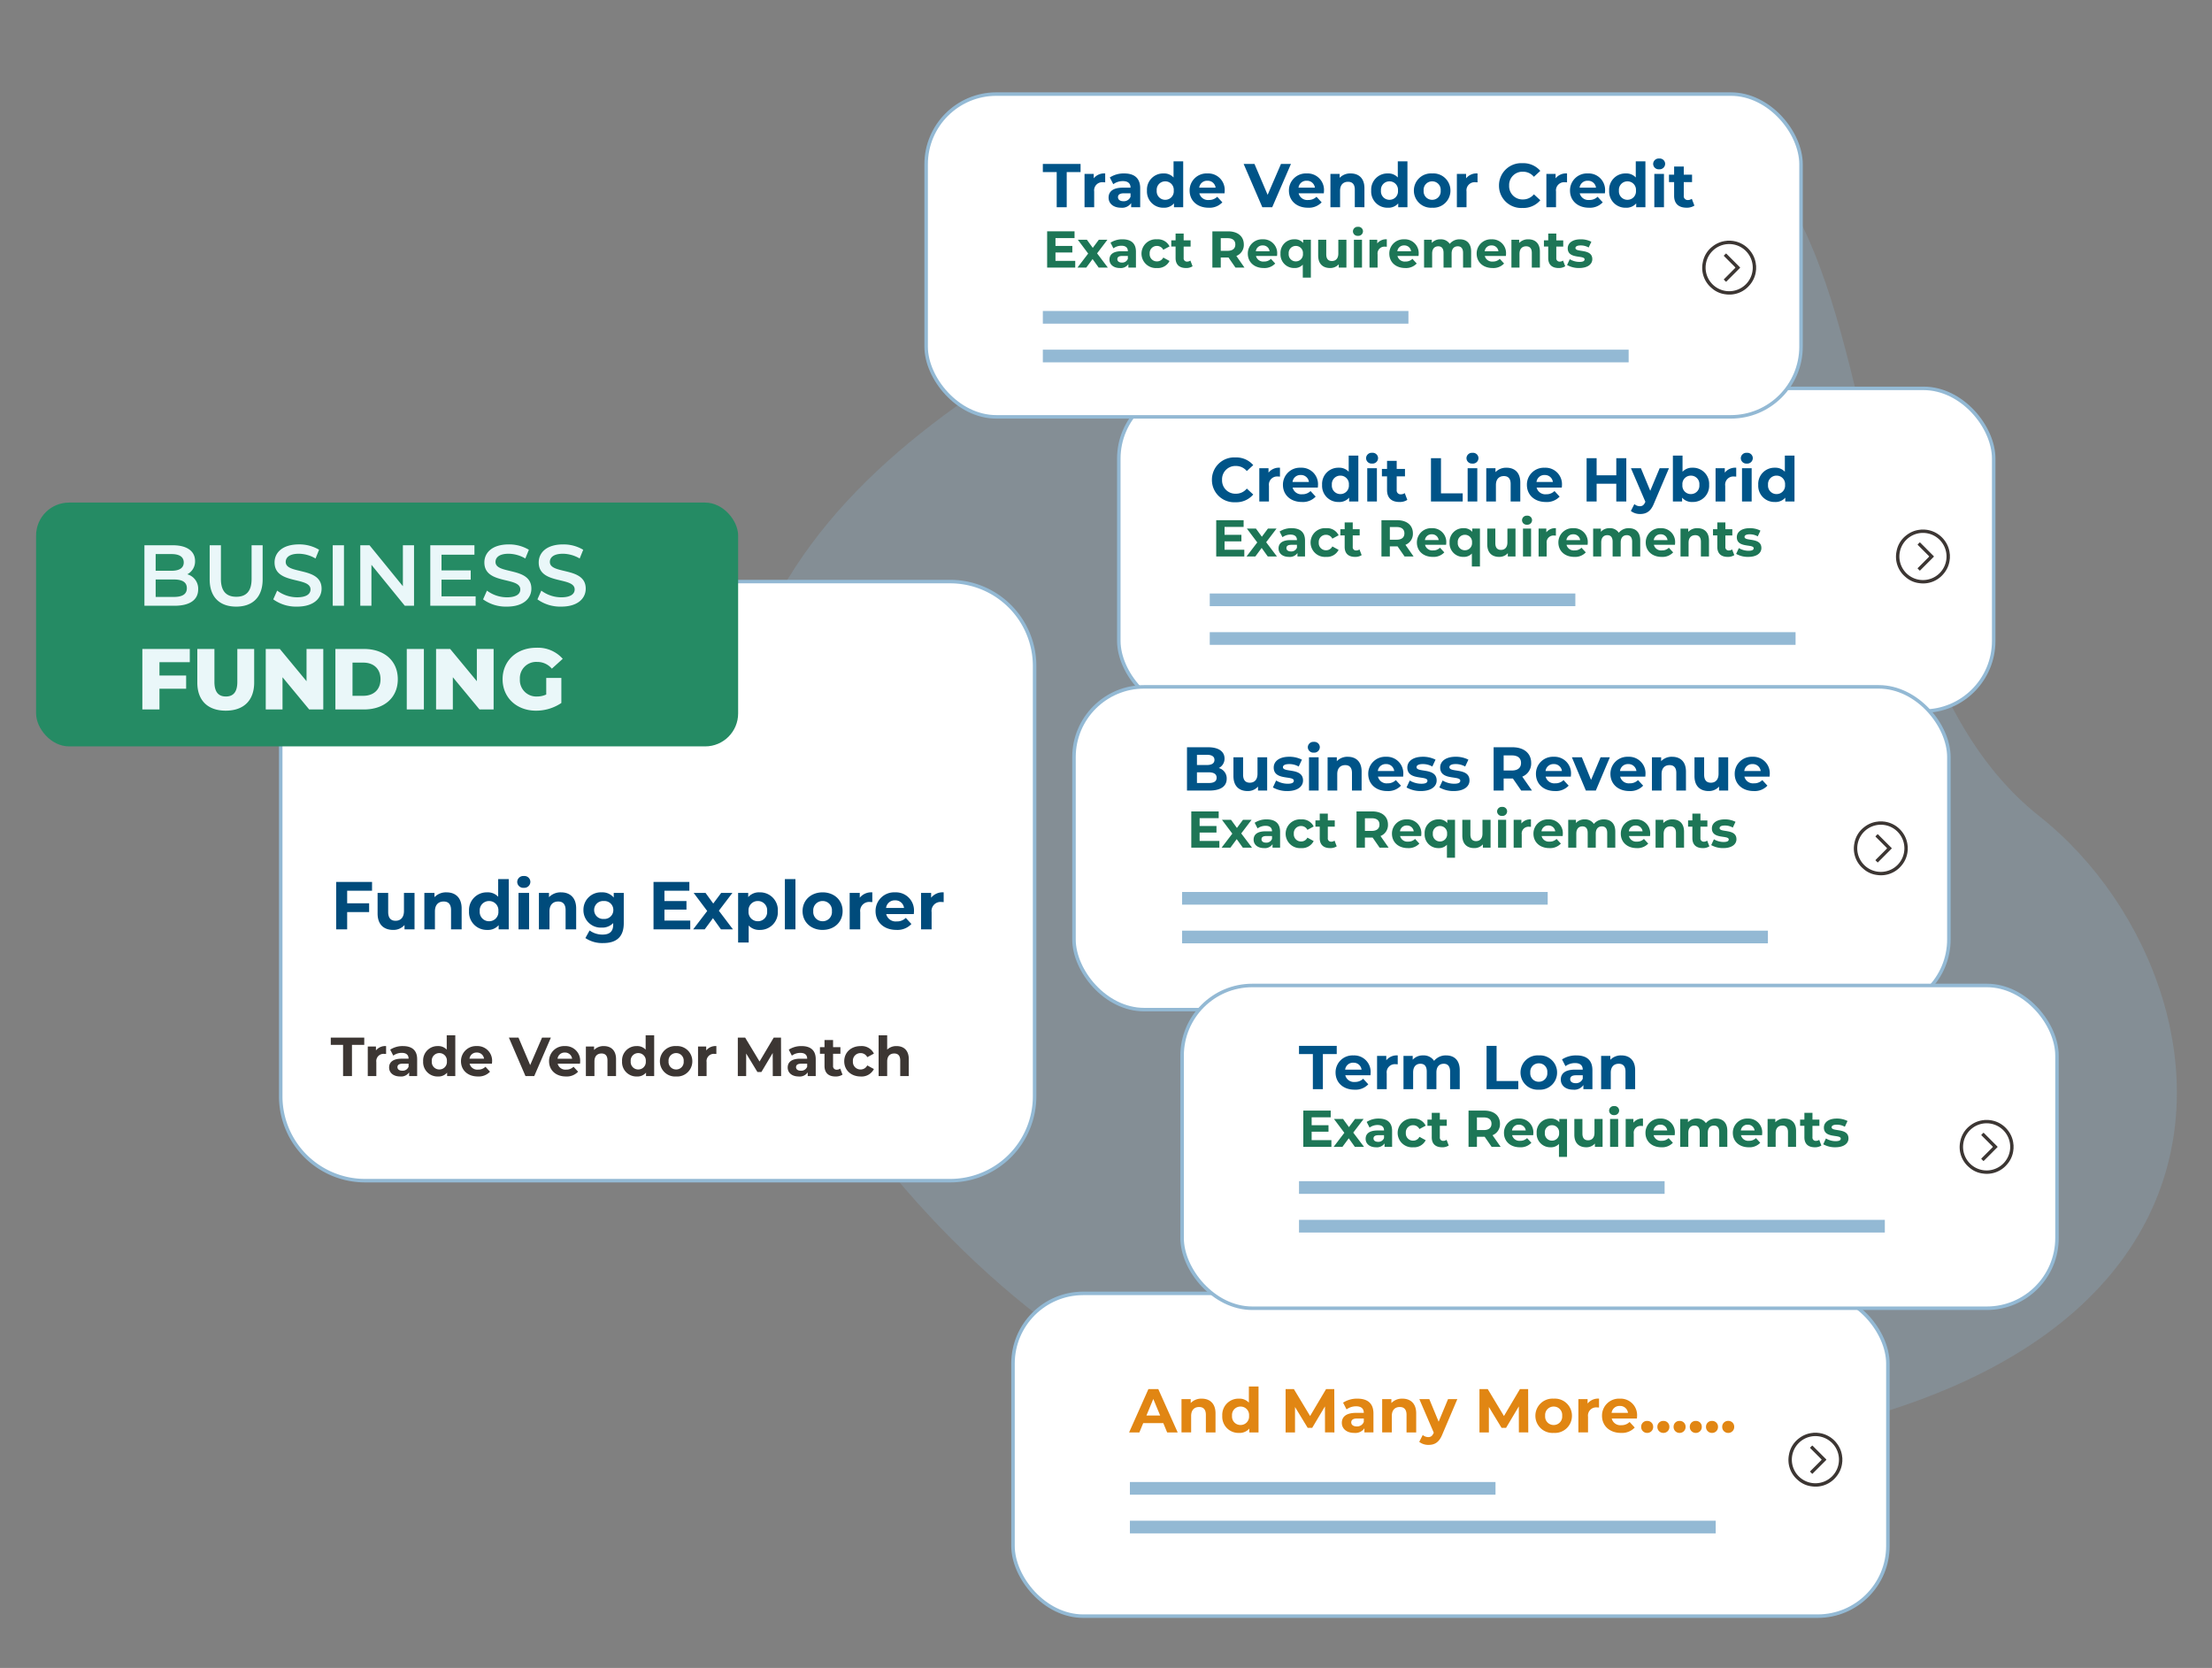
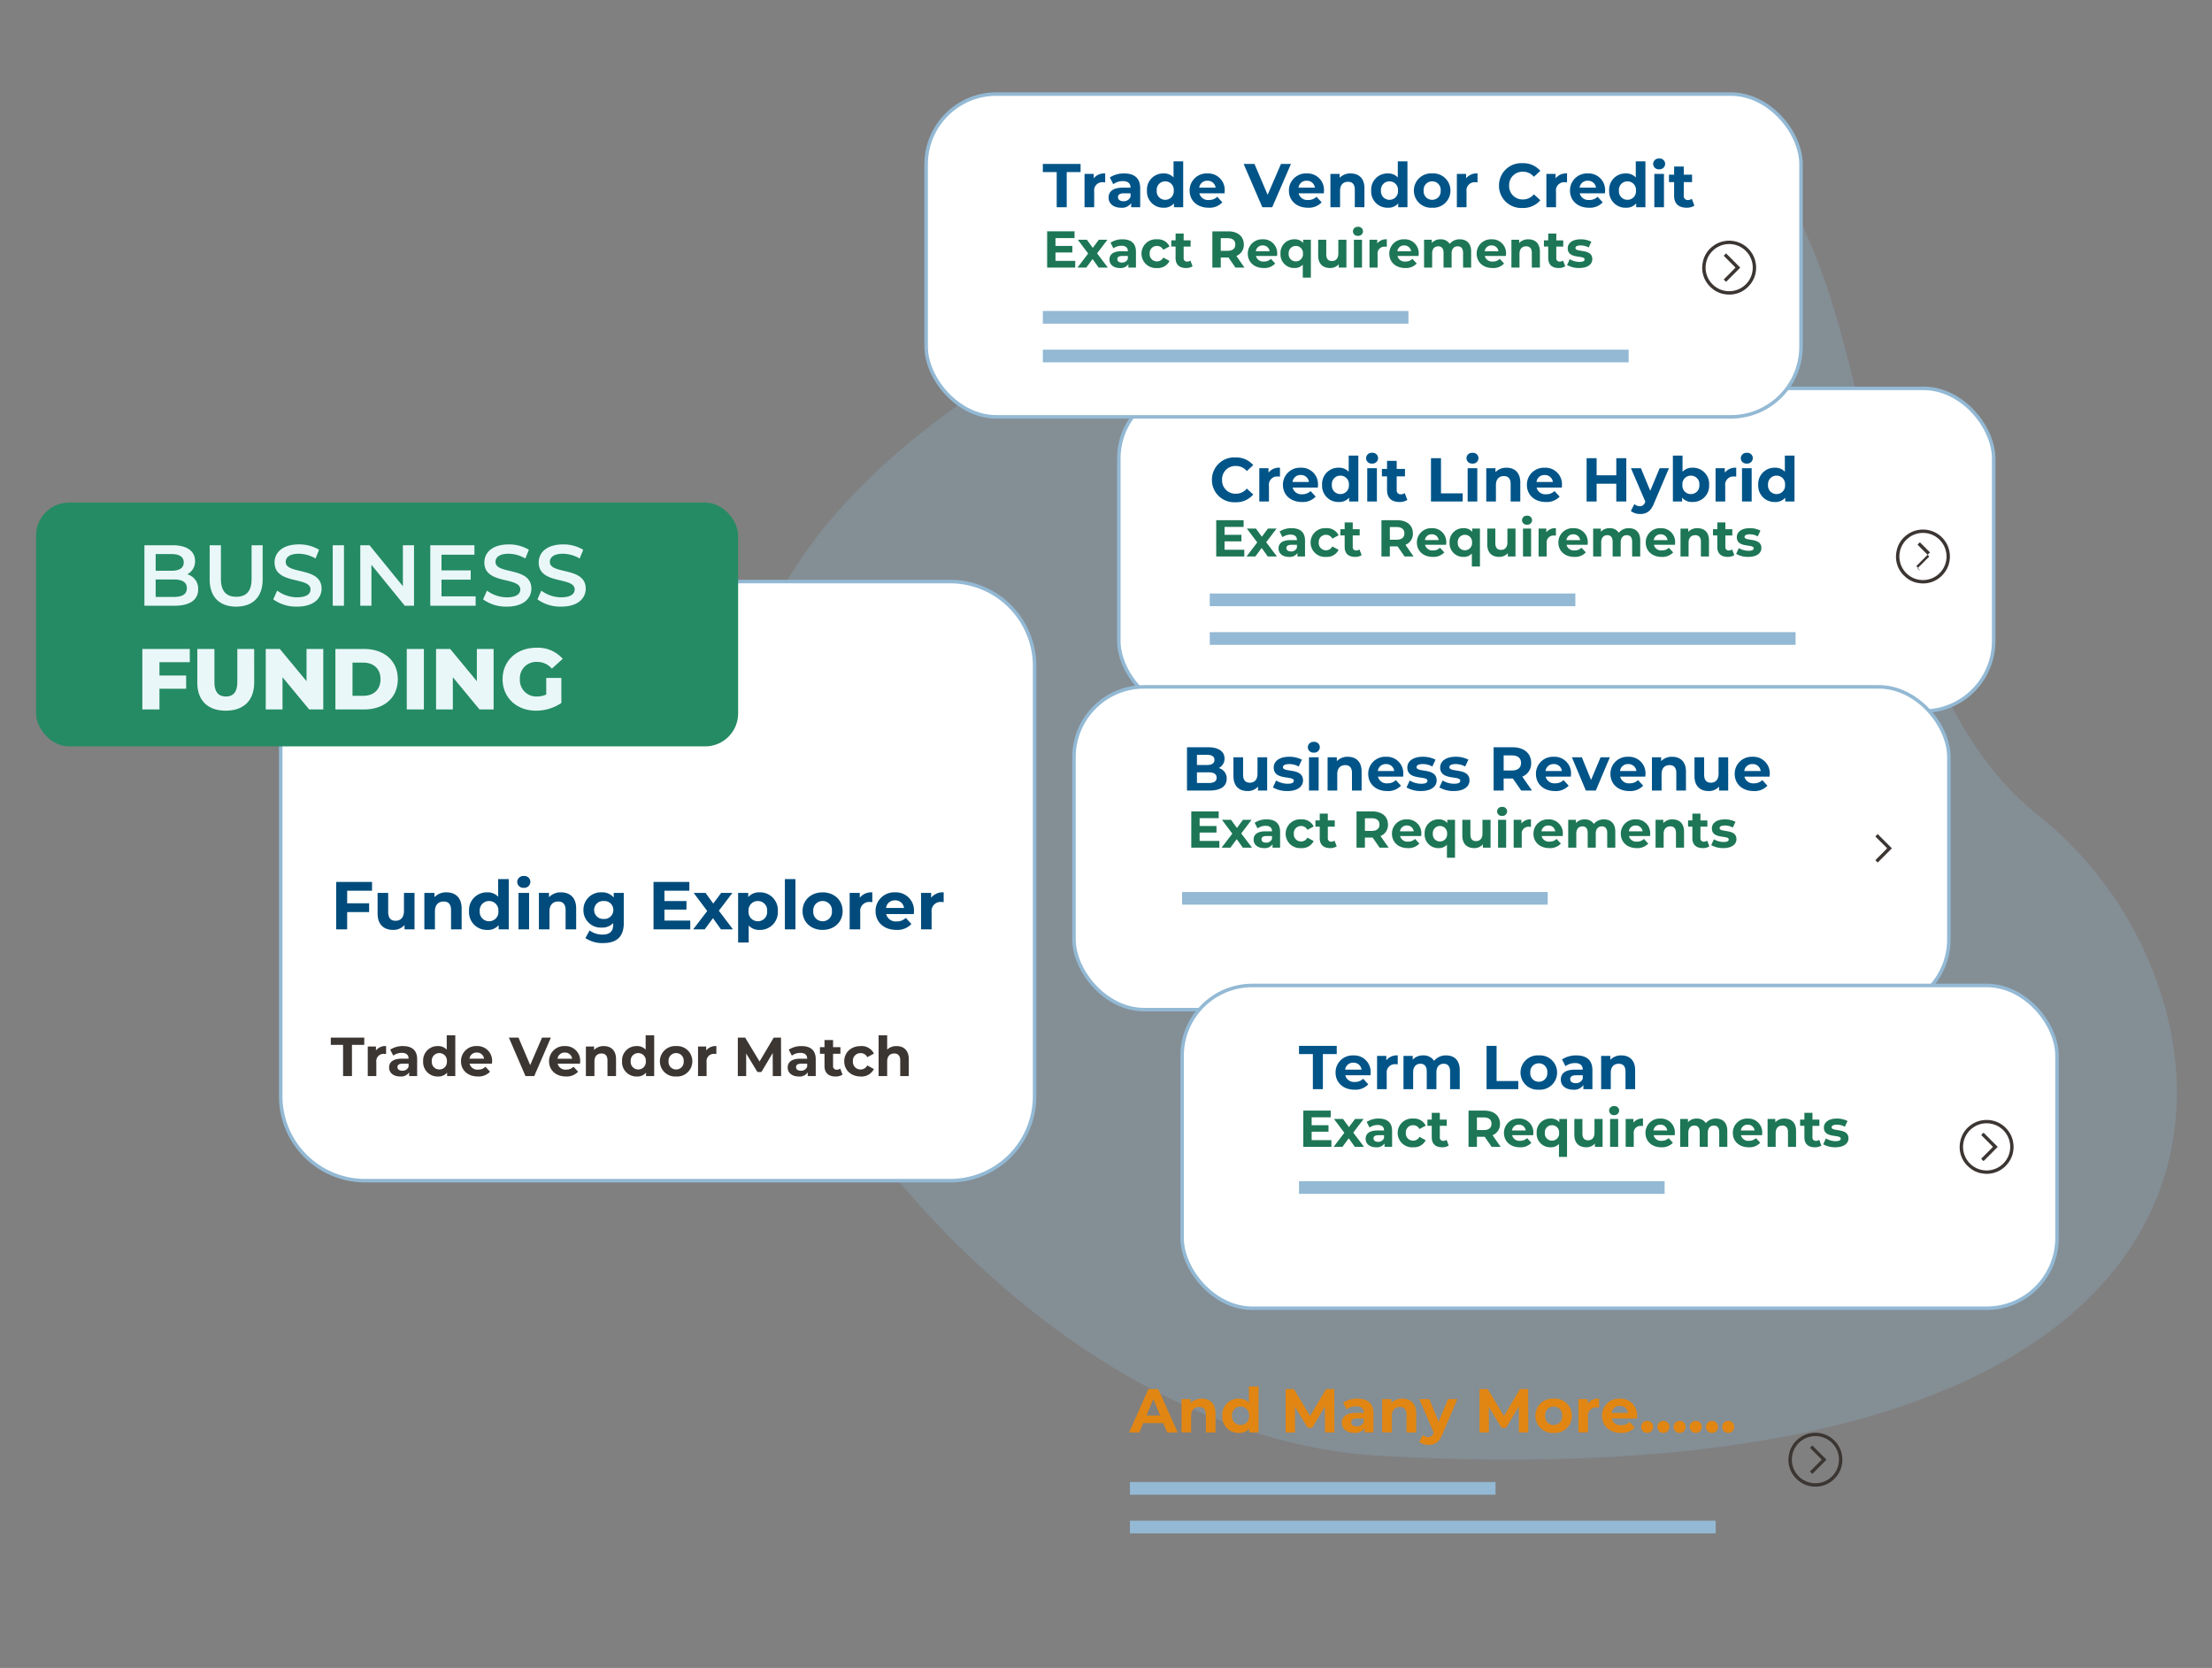
<svg xmlns="http://www.w3.org/2000/svg" width="630" height="475" viewBox="0 0 630 475">
  <rect x="0" y="0" width="630" height="475" fill="#808080" stroke="none" />
  <defs>
    <clipPath id="clip-path">
      <rect id="Rectangle_22762" data-name="Rectangle 22762" width="630" height="475" transform="translate(-1393 4129)" fill="#fff" stroke="#707070" stroke-width="1" opacity="0.917" />
    </clipPath>
  </defs>
  <g id="Mask_Group_7" data-name="Mask Group 7" transform="translate(1393 -4129)" clip-path="url(#clip-path)">
    <g id="Group_53086" data-name="Group 53086" transform="translate(-1854.36 3938.001)">
      <path id="Path_1" data-name="Path 1" d="M1138.372,424.782c63.177,49.978,80.152,197.056-187.319,182.181-103.284-5.744-187.319-126.2-187.319-182.181,0-100.616,95.335-136.135,187.319-182.181C1122.85,156.6,1058.116,361.293,1138.372,424.782Z" transform="translate(-96.17 -1.326)" fill="#91b8d7" opacity="0.25" />
      <path id="Path_7511" data-name="Path 7511" d="M24.041,0H190.673a24.041,24.041,0,0,1,24.041,24.041V146.569a24.041,24.041,0,0,1-24.041,24.041H24.041A24.041,24.041,0,0,1,0,146.569V24.041A24.041,24.041,0,0,1,24.041,0Z" transform="translate(541.311 356.623)" fill="#fff" stroke="#93b9d4" stroke-width="1" />
      <path id="Path_7501" data-name="Path 7501" d="M3.594-5.692H6.126v-8.877h3.5v-2.063H.093v2.063h3.5Zm9.361-7.3V-14.1H10.626v8.408h2.438V-9.661A2.066,2.066,0,0,1,15.3-12.005c.188,0,.344.016.547.031v-2.25A3.393,3.393,0,0,0,12.955-12.99Zm7.689-1.235a6.463,6.463,0,0,0-3.626,1.016l.875,1.7a4.043,4.043,0,0,1,2.422-.781c1.313,0,1.938.609,1.938,1.657H20.316c-2.563,0-3.61,1.031-3.61,2.516,0,1.453,1.172,2.547,3.141,2.547A2.759,2.759,0,0,0,22.41-6.739v1.047h2.282v-4.8C24.691-13.037,23.207-14.225,20.644-14.225Zm-.188,7.017c-.86,0-1.375-.406-1.375-1.016,0-.563.359-.985,1.5-.985h1.672v.86A1.8,1.8,0,0,1,20.456-7.208Zm12.659-10.08v4.079A3.23,3.23,0,0,0,30.6-14.225a4.087,4.087,0,0,0-4.2,4.329,4.087,4.087,0,0,0,4.2,4.329,3.234,3.234,0,0,0,2.625-1.094v.969h2.329v-11.6ZM31.021-7.567A2.133,2.133,0,0,1,28.864-9.9a2.133,2.133,0,0,1,2.157-2.329A2.13,2.13,0,0,1,33.162-9.9,2.13,2.13,0,0,1,31.021-7.567Zm15.018-2.3a4.162,4.162,0,0,0-4.376-4.36A4.28,4.28,0,0,0,37.178-9.9c0,2.5,1.891,4.329,4.8,4.329a4.4,4.4,0,0,0,3.469-1.36l-1.3-1.407a2.85,2.85,0,0,1-2.11.813,2.242,2.242,0,0,1-2.407-1.688h6.361C46.008-9.411,46.039-9.677,46.039-9.864Zm-4.36-2.516a2,2,0,0,1,2.063,1.75H39.6A1.99,1.99,0,0,1,41.679-12.381ZM60.26-16.631,56.885-8.817l-3.329-7.814H50.821l4.72,10.94h2.5l4.735-10.94ZM71.122-9.864a4.162,4.162,0,0,0-4.376-4.36A4.28,4.28,0,0,0,62.261-9.9c0,2.5,1.891,4.329,4.8,4.329a4.4,4.4,0,0,0,3.469-1.36l-1.3-1.407a2.85,2.85,0,0,1-2.11.813,2.242,2.242,0,0,1-2.407-1.688h6.361C71.091-9.411,71.122-9.677,71.122-9.864Zm-4.36-2.516a2,2,0,0,1,2.063,1.75H64.683A1.99,1.99,0,0,1,66.762-12.381Zm11.1-1.844a3.681,3.681,0,0,0-2.782,1.11V-14.1H72.747v8.408h2.438V-9.849c0-1.547.844-2.266,2.016-2.266,1.078,0,1.7.625,1.7,1.985v4.438h2.438v-4.813C81.342-13.068,79.842-14.225,77.857-14.225Zm11.908-3.063v4.079a3.23,3.23,0,0,0-2.516-1.016,4.087,4.087,0,0,0-4.2,4.329,4.087,4.087,0,0,0,4.2,4.329,3.234,3.234,0,0,0,2.625-1.094v.969H92.2v-11.6ZM87.672-7.567A2.133,2.133,0,0,1,85.515-9.9a2.133,2.133,0,0,1,2.157-2.329A2.13,2.13,0,0,1,89.813-9.9,2.13,2.13,0,0,1,87.672-7.567Zm10.783,2a4.315,4.315,0,0,0,4.61-4.329,4.315,4.315,0,0,0-4.61-4.329A4.328,4.328,0,0,0,93.829-9.9,4.328,4.328,0,0,0,98.455-5.567Zm0-2A2.133,2.133,0,0,1,96.3-9.9a2.133,2.133,0,0,1,2.157-2.329A2.122,2.122,0,0,1,100.6-9.9,2.122,2.122,0,0,1,98.455-7.567Zm8.564-5.423V-14.1h-2.329v8.408h2.438V-9.661a2.066,2.066,0,0,1,2.235-2.344c.188,0,.344.016.547.031v-2.25A3.393,3.393,0,0,0,107.019-12.99Zm21.332,7.3-.031-10.94h-2.079l-4.032,6.8-4.095-6.8h-2.094v10.94H118.4v-6.423l3.2,5.267h1.141l3.219-5.407.016,6.564Zm5.814-8.533a6.463,6.463,0,0,0-3.626,1.016l.875,1.7a4.043,4.043,0,0,1,2.422-.781c1.313,0,1.938.609,1.938,1.657h-1.938c-2.563,0-3.61,1.031-3.61,2.516,0,1.453,1.172,2.547,3.141,2.547a2.759,2.759,0,0,0,2.563-1.172v1.047h2.282v-4.8C138.212-13.037,136.728-14.225,134.165-14.225Zm-.188,7.017c-.86,0-1.375-.406-1.375-1.016,0-.563.359-.985,1.5-.985h1.672v.86A1.8,1.8,0,0,1,133.977-7.208Zm11.205-.609a1.643,1.643,0,0,1-.985.313.981.981,0,0,1-1.047-1.11v-3.423h2.094v-1.875h-2.094v-2.047h-2.438v2.047h-1.3v1.875h1.3v3.454c0,2,1.156,3.016,3.141,3.016a3.484,3.484,0,0,0,1.985-.531Zm5.829,2.25a3.9,3.9,0,0,0,3.766-2.125l-1.891-1.031A2.068,2.068,0,0,1,151-7.567a2.151,2.151,0,0,1-2.2-2.329,2.151,2.151,0,0,1,2.2-2.329,2.1,2.1,0,0,1,1.891,1.156l1.891-1.016a3.862,3.862,0,0,0-3.766-2.141c-2.735,0-4.688,1.8-4.688,4.329S148.277-5.567,151.012-5.567Zm10.221-8.658a3.7,3.7,0,0,0-2.672,1v-4.063h-2.438v11.6h2.438V-9.849c0-1.547.844-2.266,2.016-2.266,1.078,0,1.7.625,1.7,1.985v4.438h2.438v-4.813C164.717-13.068,163.217-14.225,161.232-14.225Z" transform="translate(555.477 503.132)" fill="#3c3633" />
      <g id="Group_3" data-name="Group 3" transform="translate(780.009 301.599)">
        <g id="Group_2" data-name="Group 2">
          <g id="Group_1" data-name="Group 1">
            <rect id="Rectangle_3" data-name="Rectangle 3" width="249.178" height="91.921" rx="20" fill="#fff" stroke="#93b9d4" stroke-miterlimit="10" stroke-width="1" />
            <path id="Path_7504" data-name="Path 7504" d="M7.7-6.594a6.337,6.337,0,0,0,5.092-2.2l-1.832-1.691a3.93,3.93,0,0,1-3.1,1.462,3.783,3.783,0,0,1-3.946-3.946A3.783,3.783,0,0,1,7.86-16.919a3.968,3.968,0,0,1,3.1,1.445l1.832-1.691A6.367,6.367,0,0,0,7.719-19.35a6.336,6.336,0,0,0-6.695,6.378A6.332,6.332,0,0,0,7.7-6.594Zm9.443-8.439v-1.251H14.52v9.479h2.748v-4.475a2.329,2.329,0,0,1,2.519-2.643c.211,0,.388.018.617.035v-2.537A3.825,3.825,0,0,0,17.145-15.034ZM31.24-11.51a4.692,4.692,0,0,0-4.933-4.915,4.826,4.826,0,0,0-5.056,4.88c0,2.819,2.132,4.88,5.409,4.88A4.964,4.964,0,0,0,30.57-8.2L29.108-9.783a3.213,3.213,0,0,1-2.378.916,2.528,2.528,0,0,1-2.713-1.9h7.171C31.2-11,31.24-11.3,31.24-11.51Zm-4.915-2.837a2.252,2.252,0,0,1,2.326,1.973H23.981A2.244,2.244,0,0,1,26.324-14.346Zm13.654-5.532v4.6a3.641,3.641,0,0,0-2.837-1.145,4.608,4.608,0,0,0-4.739,4.88,4.608,4.608,0,0,0,4.739,4.88A3.646,3.646,0,0,0,40.1-7.9v1.092h2.625V-19.879ZM37.617-8.92a2.4,2.4,0,0,1-2.431-2.625,2.4,2.4,0,0,1,2.431-2.625,2.4,2.4,0,0,1,2.414,2.625A2.4,2.4,0,0,1,37.617-8.92Zm9.021-8.686a1.58,1.58,0,0,0,1.709-1.586,1.543,1.543,0,0,0-1.709-1.48,1.571,1.571,0,0,0-1.709,1.533A1.571,1.571,0,0,0,46.638-17.606Zm-1.374,10.8h2.748v-9.479H45.264ZM55.94-9.2a1.852,1.852,0,0,1-1.11.352A1.105,1.105,0,0,1,53.65-10.1v-3.858h2.361v-2.114H53.65v-2.308H50.9v2.308H49.439v2.114H50.9v3.894c0,2.255,1.3,3.4,3.541,3.4a3.928,3.928,0,0,0,2.238-.6Zm7.47,2.4h9.038V-9.131H66.265V-19.139H63.411Zm11.822-10.8a1.58,1.58,0,0,0,1.709-1.586,1.543,1.543,0,0,0-1.709-1.48,1.571,1.571,0,0,0-1.709,1.533A1.571,1.571,0,0,0,75.232-17.606Zm-1.374,10.8h2.748v-9.479H73.858Zm11.064-9.62a4.15,4.15,0,0,0-3.136,1.251v-1.11H79.161v9.479H81.91v-4.686c0-1.744.951-2.555,2.273-2.555,1.216,0,1.92.7,1.92,2.238v5h2.748v-5.426C88.851-15.122,87.16-16.425,84.922-16.425Zm15.8,4.915a4.692,4.692,0,0,0-4.933-4.915,4.826,4.826,0,0,0-5.056,4.88c0,2.819,2.132,4.88,5.409,4.88A4.964,4.964,0,0,0,100.057-8.2L98.594-9.783a3.213,3.213,0,0,1-2.378.916,2.528,2.528,0,0,1-2.713-1.9h7.171C100.691-11,100.726-11.3,100.726-11.51Zm-4.915-2.837a2.252,2.252,0,0,1,2.326,1.973H93.467A2.244,2.244,0,0,1,95.811-14.346Zm20.384-4.792v4.863h-5.6v-4.863h-2.854V-6.806h2.854v-5.056h5.6v5.056h2.854V-19.139Zm12.35,2.854-2.678,6.431-2.66-6.431H120.37l4.105,9.549-.035.088c-.37.846-.793,1.18-1.55,1.18a2.437,2.437,0,0,1-1.55-.6l-1,1.956a4.209,4.209,0,0,0,2.643.863c1.709,0,3.013-.687,3.929-2.977l4.281-10.06Zm9.373-.141a3.68,3.68,0,0,0-2.854,1.145v-4.6h-2.748V-6.806h2.625V-7.9a3.683,3.683,0,0,0,2.977,1.233,4.6,4.6,0,0,0,4.722-4.88A4.6,4.6,0,0,0,137.918-16.425Zm-.476,7.505a2.392,2.392,0,0,1-2.414-2.625,2.392,2.392,0,0,1,2.414-2.625,2.392,2.392,0,0,1,2.414,2.625A2.392,2.392,0,0,1,137.442-8.92Zm9.655-6.114v-1.251h-2.625v9.479h2.748v-4.475a2.329,2.329,0,0,1,2.519-2.643c.211,0,.388.018.617.035v-2.537A3.825,3.825,0,0,0,147.1-15.034Zm6.272-2.572a1.58,1.58,0,0,0,1.709-1.586,1.543,1.543,0,0,0-1.709-1.48,1.571,1.571,0,0,0-1.709,1.533A1.571,1.571,0,0,0,153.369-17.606ZM152-6.806h2.748v-9.479H152ZM164.2-19.879v4.6a3.641,3.641,0,0,0-2.837-1.145,4.608,4.608,0,0,0-4.739,4.88,4.608,4.608,0,0,0,4.739,4.88,3.646,3.646,0,0,0,2.96-1.233v1.092h2.625V-19.879ZM161.844-8.92a2.4,2.4,0,0,1-2.431-2.625,2.4,2.4,0,0,1,2.431-2.625,2.4,2.4,0,0,1,2.414,2.625A2.4,2.4,0,0,1,161.844-8.92Z" transform="translate(25.494 39.023)" fill="#005488" />
            <rect id="Rectangle_4" data-name="Rectangle 4" width="104.126" height="3.611" transform="translate(25.902 58.416)" fill="#93b9d4" />
            <rect id="Rectangle_5" data-name="Rectangle 5" width="166.846" height="3.611" transform="translate(25.902 69.431)" fill="#93b9d4" />
            <path id="Path_7505" data-name="Path 7505" d="M4.2-7.619v-2.391H9v-1.859H4.2v-2.243h5.43V-16.03H1.826V-5.7h8V-7.619ZM19.121-5.7,16.051-9.759,19-13.64h-2.45l-1.727,2.317L13.144-13.64H10.562L13.513-9.7l-3.055,4h2.509l1.8-2.435L16.509-5.7ZM23.3-13.758a6.1,6.1,0,0,0-3.424.959L20.7-11.19a3.817,3.817,0,0,1,2.287-.738c1.24,0,1.83.576,1.83,1.564h-1.83c-2.42,0-3.409.974-3.409,2.376,0,1.372,1.107,2.405,2.966,2.405a2.606,2.606,0,0,0,2.42-1.107V-5.7h2.154v-4.53C27.119-12.636,25.717-13.758,23.3-13.758ZM23.12-7.132c-.812,0-1.3-.384-1.3-.959,0-.531.339-.93,1.417-.93h1.579v.812A1.7,1.7,0,0,1,23.12-7.132ZM33.125-5.582a3.683,3.683,0,0,0,3.556-2.007L34.9-8.563A1.953,1.953,0,0,1,33.11-7.471a2.031,2.031,0,0,1-2.081-2.2,2.031,2.031,0,0,1,2.081-2.2A1.98,1.98,0,0,1,34.9-10.777l1.786-.959a3.647,3.647,0,0,0-3.556-2.022A4.1,4.1,0,0,0,28.7-9.67,4.1,4.1,0,0,0,33.125-5.582Zm9.5-2.125a1.552,1.552,0,0,1-.93.3A.926.926,0,0,1,40.71-8.46v-3.232h1.977v-1.771H40.71V-15.4h-2.3v1.933H37.183v1.771h1.225V-8.43c0,1.889,1.092,2.848,2.966,2.848a3.29,3.29,0,0,0,1.874-.5ZM58.034-5.7l-2.317-3.32a3.358,3.358,0,0,0,2.125-3.261c0-2.317-1.727-3.748-4.486-3.748H48.885V-5.7h2.391V-8.578h2.2L55.467-5.7Zm-2.612-6.581c0,1.122-.738,1.8-2.2,1.8H51.276v-3.6h1.948C54.685-14.082,55.422-13.418,55.422-12.282ZM67.346-9.641a3.93,3.93,0,0,0-4.132-4.117A4.042,4.042,0,0,0,58.979-9.67c0,2.361,1.786,4.088,4.53,4.088a4.158,4.158,0,0,0,3.276-1.284L65.56-8.194a2.691,2.691,0,0,1-1.992.767A2.117,2.117,0,0,1,61.3-9.021H67.3C67.316-9.213,67.346-9.463,67.346-9.641Zm-4.117-2.376a1.887,1.887,0,0,1,1.948,1.653H61.266A1.88,1.88,0,0,1,63.229-12.016Zm11.51-1.623v.915a3.054,3.054,0,0,0-2.479-1.033A3.859,3.859,0,0,0,68.29-9.67a3.859,3.859,0,0,0,3.97,4.088,3.05,3.05,0,0,0,2.376-.959v3.7h2.3v-10.8ZM72.658-7.471a2.014,2.014,0,0,1-2.036-2.2,2.014,2.014,0,0,1,2.036-2.2,2.011,2.011,0,0,1,2.022,2.2A2.011,2.011,0,0,1,72.658-7.471Zm12.1-6.168v3.925c0,1.461-.767,2.14-1.83,2.14-1.018,0-1.608-.59-1.608-1.918V-13.64h-2.3v4.486c0,2.45,1.4,3.571,3.394,3.571a3.212,3.212,0,0,0,2.464-1.062V-5.7h2.184V-13.64Zm5.593-1.107a1.324,1.324,0,0,0,1.431-1.328,1.292,1.292,0,0,0-1.431-1.24A1.316,1.316,0,0,0,88.92-16.03,1.316,1.316,0,0,0,90.352-14.746ZM89.2-5.7h2.3V-13.64H89.2Zm6.641-6.891V-13.64h-2.2V-5.7h2.3V-9.449a1.951,1.951,0,0,1,2.11-2.214c.177,0,.325.015.516.03v-2.125A3.2,3.2,0,0,0,95.841-12.592Zm11.805,2.951a3.93,3.93,0,0,0-4.132-4.117A4.042,4.042,0,0,0,99.279-9.67c0,2.361,1.786,4.088,4.53,4.088a4.158,4.158,0,0,0,3.276-1.284l-1.225-1.328a2.691,2.691,0,0,1-1.992.767A2.117,2.117,0,0,1,101.6-9.021H107.6C107.617-9.213,107.646-9.463,107.646-9.641Zm-4.117-2.376a1.887,1.887,0,0,1,1.948,1.653h-3.911A1.879,1.879,0,0,1,103.529-12.016Zm15.819-1.741a3.57,3.57,0,0,0-2.863,1.3,2.963,2.963,0,0,0-2.612-1.3,3.215,3.215,0,0,0-2.494,1.033v-.915h-2.2V-5.7h2.3V-9.685c0-1.417.723-2.081,1.741-2.081.959,0,1.505.59,1.505,1.874V-5.7h2.3V-9.685c0-1.417.723-2.081,1.756-2.081.93,0,1.505.59,1.505,1.874V-5.7h2.3v-4.545C122.595-12.666,121.237-13.758,119.348-13.758Zm13.178,4.117a3.93,3.93,0,0,0-4.132-4.117,4.042,4.042,0,0,0-4.235,4.088c0,2.361,1.786,4.088,4.53,4.088a4.158,4.158,0,0,0,3.276-1.284l-1.225-1.328a2.691,2.691,0,0,1-1.992.767,2.117,2.117,0,0,1-2.273-1.594h6.006C132.5-9.213,132.526-9.463,132.526-9.641Zm-4.117-2.376a1.887,1.887,0,0,1,1.948,1.653h-3.911A1.88,1.88,0,0,1,128.409-12.016Zm10.477-1.741a3.476,3.476,0,0,0-2.627,1.048v-.93h-2.2V-5.7h2.3V-9.626c0-1.461.8-2.14,1.9-2.14,1.018,0,1.608.59,1.608,1.874V-5.7h2.3v-4.545C142.177-12.666,140.76-13.758,138.886-13.758Zm9.872,6.05a1.552,1.552,0,0,1-.93.3.926.926,0,0,1-.989-1.048v-3.232h1.977v-1.771H146.84V-15.4h-2.3v1.933h-1.225v1.771h1.225V-8.43c0,1.889,1.092,2.848,2.966,2.848a3.29,3.29,0,0,0,1.874-.5Zm4.589,2.125c2.376,0,3.748-1.048,3.748-2.523,0-3.128-4.8-1.815-4.8-3.173,0-.413.443-.738,1.476-.738a4.559,4.559,0,0,1,2.287.59l.767-1.638a6.528,6.528,0,0,0-3.055-.694c-2.317,0-3.674,1.062-3.674,2.568,0,3.173,4.8,1.845,4.8,3.143,0,.443-.4.723-1.461.723a5.432,5.432,0,0,1-2.76-.767l-.767,1.653A6.815,6.815,0,0,0,153.348-5.582Z" transform="translate(25.917 53.576)" fill="#1d7656" />
          </g>
        </g>
      </g>
      <g id="Group_6" data-name="Group 6" transform="translate(725.133 217.794)">
        <g id="Group_5" data-name="Group 5">
          <g id="Group_4" data-name="Group 4">
            <rect id="Rectangle_7" data-name="Rectangle 7" width="249.178" height="91.921" rx="20" fill="#fff" stroke="#93b9d4" stroke-miterlimit="10" stroke-width="1" />
            <path id="Path_7502" data-name="Path 7502" d="M4.052-6.806H6.906V-16.813h3.946v-2.326H.105v2.326H4.052ZM14.6-15.034v-1.251H11.98v9.479h2.748v-4.475a2.329,2.329,0,0,1,2.519-2.643c.211,0,.388.018.617.035v-2.537A3.825,3.825,0,0,0,14.6-15.034Zm8.668-1.392a7.286,7.286,0,0,0-4.087,1.145l.987,1.92a4.558,4.558,0,0,1,2.731-.881c1.48,0,2.185.687,2.185,1.868H22.9c-2.889,0-4.07,1.163-4.07,2.837,0,1.638,1.321,2.872,3.541,2.872a3.111,3.111,0,0,0,2.889-1.321v1.18h2.572v-5.409C27.836-15.086,26.162-16.425,23.273-16.425Zm-.211,7.911c-.969,0-1.55-.458-1.55-1.145,0-.634.405-1.11,1.691-1.11h1.885V-9.8A2.025,2.025,0,0,1,23.062-8.515ZM37.332-19.879v4.6A3.641,3.641,0,0,0,34.5-16.425a4.608,4.608,0,0,0-4.739,4.88A4.608,4.608,0,0,0,34.5-6.665,3.646,3.646,0,0,0,37.456-7.9v1.092h2.625V-19.879ZM34.972-8.92a2.4,2.4,0,0,1-2.431-2.625,2.4,2.4,0,0,1,2.431-2.625,2.4,2.4,0,0,1,2.414,2.625A2.4,2.4,0,0,1,34.972-8.92ZM51.9-11.51a4.692,4.692,0,0,0-4.933-4.915,4.826,4.826,0,0,0-5.056,4.88c0,2.819,2.132,4.88,5.409,4.88A4.964,4.964,0,0,0,51.233-8.2L49.771-9.783a3.213,3.213,0,0,1-2.378.916,2.528,2.528,0,0,1-2.713-1.9H51.85C51.867-11,51.9-11.3,51.9-11.51Zm-4.915-2.837a2.252,2.252,0,0,1,2.326,1.973H44.644A2.244,2.244,0,0,1,46.987-14.346Zm20.948-4.792L64.13-10.33l-3.753-8.809H57.294L62.615-6.806h2.819l5.338-12.333ZM80.18-11.51a4.692,4.692,0,0,0-4.933-4.915,4.826,4.826,0,0,0-5.056,4.88c0,2.819,2.132,4.88,5.409,4.88A4.964,4.964,0,0,0,79.511-8.2L78.048-9.783a3.213,3.213,0,0,1-2.378.916,2.528,2.528,0,0,1-2.713-1.9h7.171C80.145-11,80.18-11.3,80.18-11.51Zm-4.915-2.837a2.252,2.252,0,0,1,2.326,1.973H72.921A2.244,2.244,0,0,1,75.265-14.346Zm12.509-2.079a4.15,4.15,0,0,0-3.136,1.251v-1.11H82.012v9.479h2.748v-4.686c0-1.744.951-2.555,2.273-2.555,1.216,0,1.92.7,1.92,2.238v5H91.7v-5.426C91.7-15.122,90.011-16.425,87.773-16.425ZM101.2-19.879v4.6a3.641,3.641,0,0,0-2.837-1.145,4.608,4.608,0,0,0-4.739,4.88,4.608,4.608,0,0,0,4.739,4.88,3.646,3.646,0,0,0,2.96-1.233v1.092h2.625V-19.879ZM98.838-8.92a2.4,2.4,0,0,1-2.431-2.625,2.4,2.4,0,0,1,2.431-2.625,2.4,2.4,0,0,1,2.414,2.625A2.4,2.4,0,0,1,98.838-8.92Zm12.157,2.255a4.865,4.865,0,0,0,5.2-4.88,4.865,4.865,0,0,0-5.2-4.88,4.88,4.88,0,0,0-5.215,4.88A4.88,4.88,0,0,0,110.994-6.665Zm0-2.255a2.4,2.4,0,0,1-2.431-2.625,2.4,2.4,0,0,1,2.431-2.625,2.392,2.392,0,0,1,2.414,2.625A2.392,2.392,0,0,1,110.994-8.92Zm9.655-6.114v-1.251h-2.625v9.479h2.748v-4.475a2.329,2.329,0,0,1,2.519-2.643c.211,0,.388.018.617.035v-2.537A3.825,3.825,0,0,0,120.649-15.034ZM136.7-6.594a6.337,6.337,0,0,0,5.092-2.2l-1.832-1.691a3.93,3.93,0,0,1-3.1,1.462,3.783,3.783,0,0,1-3.946-3.946,3.783,3.783,0,0,1,3.946-3.946,3.968,3.968,0,0,1,3.1,1.445l1.832-1.691a6.367,6.367,0,0,0-5.074-2.185,6.336,6.336,0,0,0-6.695,6.378A6.332,6.332,0,0,0,136.7-6.594Zm9.443-8.439v-1.251h-2.625v9.479h2.748v-4.475a2.329,2.329,0,0,1,2.519-2.643c.211,0,.388.018.617.035v-2.537A3.825,3.825,0,0,0,146.143-15.034Zm14.095,3.524a4.692,4.692,0,0,0-4.933-4.915,4.826,4.826,0,0,0-5.056,4.88c0,2.819,2.132,4.88,5.409,4.88A4.964,4.964,0,0,0,159.568-8.2l-1.462-1.586a3.213,3.213,0,0,1-2.378.916,2.527,2.527,0,0,1-2.713-1.9h7.171C160.2-11,160.237-11.3,160.237-11.51Zm-4.915-2.837a2.252,2.252,0,0,1,2.326,1.973h-4.669A2.244,2.244,0,0,1,155.322-14.346Zm13.654-5.532v4.6a3.641,3.641,0,0,0-2.837-1.145,4.608,4.608,0,0,0-4.739,4.88,4.608,4.608,0,0,0,4.739,4.88A3.646,3.646,0,0,0,169.1-7.9v1.092h2.625V-19.879ZM166.615-8.92a2.4,2.4,0,0,1-2.431-2.625,2.4,2.4,0,0,1,2.431-2.625,2.4,2.4,0,0,1,2.414,2.625A2.4,2.4,0,0,1,166.615-8.92Zm9.021-8.686a1.58,1.58,0,0,0,1.709-1.586,1.543,1.543,0,0,0-1.709-1.48,1.571,1.571,0,0,0-1.709,1.533A1.571,1.571,0,0,0,175.636-17.606Zm-1.374,10.8h2.748v-9.479h-2.748Zm10.677-2.4a1.852,1.852,0,0,1-1.11.352,1.105,1.105,0,0,1-1.18-1.251v-3.858h2.361v-2.114h-2.361v-2.308H179.9v2.308h-1.462v2.114H179.9v3.894c0,2.255,1.3,3.4,3.541,3.4a3.928,3.928,0,0,0,2.238-.6Z" transform="translate(33.133 39.024)" fill="#005488" />
            <path id="Path_7503" data-name="Path 7503" d="M4.2-7.619v-2.391H9v-1.859H4.2v-2.243h5.43V-16.03H1.826V-5.7h8V-7.619ZM19.121-5.7,16.051-9.759,19-13.64h-2.45l-1.727,2.317L13.144-13.64H10.562L13.513-9.7l-3.055,4h2.509l1.8-2.435L16.509-5.7ZM23.3-13.758a6.1,6.1,0,0,0-3.424.959L20.7-11.19a3.817,3.817,0,0,1,2.287-.738c1.24,0,1.83.576,1.83,1.564h-1.83c-2.42,0-3.409.974-3.409,2.376,0,1.372,1.107,2.405,2.966,2.405a2.606,2.606,0,0,0,2.42-1.107V-5.7h2.154v-4.53C27.119-12.636,25.717-13.758,23.3-13.758ZM23.12-7.132c-.812,0-1.3-.384-1.3-.959,0-.531.339-.93,1.417-.93h1.579v.812A1.7,1.7,0,0,1,23.12-7.132ZM33.125-5.582a3.683,3.683,0,0,0,3.556-2.007L34.9-8.563A1.953,1.953,0,0,1,33.11-7.471a2.031,2.031,0,0,1-2.081-2.2,2.031,2.031,0,0,1,2.081-2.2A1.98,1.98,0,0,1,34.9-10.777l1.786-.959a3.647,3.647,0,0,0-3.556-2.022A4.1,4.1,0,0,0,28.7-9.67,4.1,4.1,0,0,0,33.125-5.582Zm9.5-2.125a1.552,1.552,0,0,1-.93.3A.926.926,0,0,1,40.71-8.46v-3.232h1.977v-1.771H40.71V-15.4h-2.3v1.933H37.183v1.771h1.225V-8.43c0,1.889,1.092,2.848,2.966,2.848a3.29,3.29,0,0,0,1.874-.5ZM58.034-5.7l-2.317-3.32a3.358,3.358,0,0,0,2.125-3.261c0-2.317-1.727-3.748-4.486-3.748H48.885V-5.7h2.391V-8.578h2.2L55.467-5.7Zm-2.612-6.581c0,1.122-.738,1.8-2.2,1.8H51.276v-3.6h1.948C54.685-14.082,55.422-13.418,55.422-12.282ZM67.346-9.641a3.93,3.93,0,0,0-4.132-4.117A4.042,4.042,0,0,0,58.979-9.67c0,2.361,1.786,4.088,4.53,4.088a4.158,4.158,0,0,0,3.276-1.284L65.56-8.194a2.691,2.691,0,0,1-1.992.767A2.117,2.117,0,0,1,61.3-9.021H67.3C67.316-9.213,67.346-9.463,67.346-9.641Zm-4.117-2.376a1.887,1.887,0,0,1,1.948,1.653H61.266A1.88,1.88,0,0,1,63.229-12.016Zm11.51-1.623v.915a3.054,3.054,0,0,0-2.479-1.033A3.859,3.859,0,0,0,68.29-9.67a3.859,3.859,0,0,0,3.97,4.088,3.05,3.05,0,0,0,2.376-.959v3.7h2.3v-10.8ZM72.658-7.471a2.014,2.014,0,0,1-2.036-2.2,2.014,2.014,0,0,1,2.036-2.2,2.011,2.011,0,0,1,2.022,2.2A2.011,2.011,0,0,1,72.658-7.471Zm12.1-6.168v3.925c0,1.461-.767,2.14-1.83,2.14-1.018,0-1.608-.59-1.608-1.918V-13.64h-2.3v4.486c0,2.45,1.4,3.571,3.394,3.571a3.212,3.212,0,0,0,2.464-1.062V-5.7h2.184V-13.64Zm5.593-1.107a1.324,1.324,0,0,0,1.431-1.328,1.292,1.292,0,0,0-1.431-1.24A1.316,1.316,0,0,0,88.92-16.03,1.316,1.316,0,0,0,90.352-14.746ZM89.2-5.7h2.3V-13.64H89.2Zm6.641-6.891V-13.64h-2.2V-5.7h2.3V-9.449a1.951,1.951,0,0,1,2.11-2.214c.177,0,.325.015.516.03v-2.125A3.2,3.2,0,0,0,95.841-12.592Zm11.805,2.951a3.93,3.93,0,0,0-4.132-4.117A4.042,4.042,0,0,0,99.279-9.67c0,2.361,1.786,4.088,4.53,4.088a4.158,4.158,0,0,0,3.276-1.284l-1.225-1.328a2.691,2.691,0,0,1-1.992.767A2.117,2.117,0,0,1,101.6-9.021H107.6C107.617-9.213,107.646-9.463,107.646-9.641Zm-4.117-2.376a1.887,1.887,0,0,1,1.948,1.653h-3.911A1.879,1.879,0,0,1,103.529-12.016Zm15.819-1.741a3.57,3.57,0,0,0-2.863,1.3,2.963,2.963,0,0,0-2.612-1.3,3.215,3.215,0,0,0-2.494,1.033v-.915h-2.2V-5.7h2.3V-9.685c0-1.417.723-2.081,1.741-2.081.959,0,1.505.59,1.505,1.874V-5.7h2.3V-9.685c0-1.417.723-2.081,1.756-2.081.93,0,1.505.59,1.505,1.874V-5.7h2.3v-4.545C122.595-12.666,121.237-13.758,119.348-13.758Zm13.178,4.117a3.93,3.93,0,0,0-4.132-4.117,4.042,4.042,0,0,0-4.235,4.088c0,2.361,1.786,4.088,4.53,4.088a4.158,4.158,0,0,0,3.276-1.284l-1.225-1.328a2.691,2.691,0,0,1-1.992.767,2.117,2.117,0,0,1-2.273-1.594h6.006C132.5-9.213,132.526-9.463,132.526-9.641Zm-4.117-2.376a1.887,1.887,0,0,1,1.948,1.653h-3.911A1.88,1.88,0,0,1,128.409-12.016Zm10.477-1.741a3.476,3.476,0,0,0-2.627,1.048v-.93h-2.2V-5.7h2.3V-9.626c0-1.461.8-2.14,1.9-2.14,1.018,0,1.608.59,1.608,1.874V-5.7h2.3v-4.545C142.177-12.666,140.76-13.758,138.886-13.758Zm9.872,6.05a1.552,1.552,0,0,1-.93.3.926.926,0,0,1-.989-1.048v-3.232h1.977v-1.771H146.84V-15.4h-2.3v1.933h-1.225v1.771h1.225V-8.43c0,1.889,1.092,2.848,2.966,2.848a3.29,3.29,0,0,0,1.874-.5Zm4.589,2.125c2.376,0,3.748-1.048,3.748-2.523,0-3.128-4.8-1.815-4.8-3.173,0-.413.443-.738,1.476-.738a4.559,4.559,0,0,1,2.287.59l.767-1.638a6.528,6.528,0,0,0-3.055-.694c-2.317,0-3.674,1.062-3.674,2.568,0,3.173,4.8,1.845,4.8,3.143,0,.443-.4.723-1.461.723a5.432,5.432,0,0,1-2.76-.767l-.767,1.653A6.815,6.815,0,0,0,153.348-5.582Z" transform="translate(32.637 55.115)" fill="#1d7656" />
            <rect id="Rectangle_8" data-name="Rectangle 8" width="104.126" height="3.611" transform="translate(33.238 61.77)" fill="#93b9d4" />
            <rect id="Rectangle_9" data-name="Rectangle 9" width="166.846" height="3.611" transform="translate(33.238 72.784)" fill="#93b9d4" />
          </g>
        </g>
      </g>
      <path id="Path_7500" data-name="Path 7500" d="M12.6-18.46V-20.97H2.389V-7.457H5.516v-4.922H11.77v-2.509H5.516V-18.46Zm9.092.618v5.135c0,1.911-1,2.8-2.394,2.8-1.332,0-2.1-.772-2.1-2.509v-5.424H14.183v5.868c0,3.2,1.834,4.671,4.44,4.671a4.2,4.2,0,0,0,3.224-1.39v1.235H24.7V-17.842ZM33.815-18a4.547,4.547,0,0,0-3.436,1.371v-1.216H27.5V-7.457h3.011v-5.135c0-1.911,1.042-2.8,2.49-2.8,1.332,0,2.1.772,2.1,2.452v5.482H38.12V-13.4C38.12-16.568,36.267-18,33.815-18ZM48.524-21.78v5.038A3.99,3.99,0,0,0,45.417-18a5.048,5.048,0,0,0-5.193,5.347A5.048,5.048,0,0,0,45.417-7.3,4,4,0,0,0,48.66-8.654v1.2h2.876V-21.78ZM45.938-9.773a2.635,2.635,0,0,1-2.664-2.876,2.635,2.635,0,0,1,2.664-2.876,2.631,2.631,0,0,1,2.645,2.876A2.631,2.631,0,0,1,45.938-9.773Zm9.883-9.517a1.732,1.732,0,0,0,1.872-1.737,1.69,1.69,0,0,0-1.872-1.622,1.721,1.721,0,0,0-1.872,1.679A1.721,1.721,0,0,0,55.821-19.29ZM54.316-7.457h3.011V-17.842H54.316ZM66.438-18A4.547,4.547,0,0,0,63-16.626v-1.216H60.126V-7.457h3.011v-5.135c0-1.911,1.042-2.8,2.49-2.8,1.332,0,2.1.772,2.1,2.452v5.482h3.011V-13.4C70.743-16.568,68.89-18,66.438-18Zm15,.154v1.332A4.169,4.169,0,0,0,78-18a4.944,4.944,0,0,0-5.193,5.019A4.944,4.944,0,0,0,78-7.959a4.275,4.275,0,0,0,3.282-1.293v.444c0,1.872-.927,2.838-3.05,2.838a6.207,6.207,0,0,1-3.668-1.178l-1.2,2.162a8.555,8.555,0,0,0,5.1,1.428c3.745,0,5.83-1.776,5.83-5.637v-8.648ZM78.6-10.43a2.538,2.538,0,0,1-2.741-2.548A2.538,2.538,0,0,1,78.6-15.526a2.522,2.522,0,0,1,2.722,2.548A2.522,2.522,0,0,1,78.6-10.43Zm17.277.463v-3.127h6.274v-2.432H95.876V-18.46h7.1V-20.97H92.768V-7.457h10.463V-9.966Zm19.516,2.509-4.015-5.309,3.861-5.077h-3.2l-2.259,3.031-2.2-3.031H104.2l3.861,5.154-4,5.231h3.282l2.355-3.185,2.278,3.185ZM123-18a4.035,4.035,0,0,0-3.262,1.351v-1.2h-2.876v14.13h3.011V-8.557A4.032,4.032,0,0,0,123-7.3a5.044,5.044,0,0,0,5.173-5.347A5.044,5.044,0,0,0,123-18Zm-.521,8.223a2.621,2.621,0,0,1-2.645-2.876,2.621,2.621,0,0,1,2.645-2.876,2.621,2.621,0,0,1,2.645,2.876A2.621,2.621,0,0,1,122.477-9.773Zm7.7,2.316h3.011V-21.78h-3.011Zm10.752.154c3.3,0,5.695-2.22,5.695-5.347S144.232-18,140.931-18s-5.714,2.22-5.714,5.347S137.63-7.3,140.931-7.3Zm0-2.471a2.635,2.635,0,0,1-2.664-2.876,2.635,2.635,0,0,1,2.664-2.876,2.621,2.621,0,0,1,2.645,2.876A2.621,2.621,0,0,1,140.931-9.773Zm10.578-6.7v-1.371h-2.876V-7.457h3.011v-4.9a2.552,2.552,0,0,1,2.76-2.9c.232,0,.425.019.676.039V-18A4.191,4.191,0,0,0,151.51-16.472Zm15.443,3.861A5.141,5.141,0,0,0,161.548-18a5.287,5.287,0,0,0-5.54,5.347c0,3.089,2.336,5.347,5.926,5.347a5.439,5.439,0,0,0,4.285-1.679l-1.6-1.737a3.521,3.521,0,0,1-2.606,1,2.769,2.769,0,0,1-2.973-2.085h7.857C166.914-12.051,166.953-12.379,166.953-12.611Zm-5.386-3.108a2.468,2.468,0,0,1,2.548,2.162H159A2.459,2.459,0,0,1,161.567-15.719Zm10.27-.753v-1.371H168.96V-7.457h3.011v-4.9a2.552,2.552,0,0,1,2.76-2.9c.232,0,.425.019.676.039V-18A4.191,4.191,0,0,0,171.836-16.472Z" transform="translate(554.721 463.126)" fill="#004b7b" />
      <g id="Group_9" data-name="Group 9" transform="translate(471.638 334.126)">
        <g id="Group_8" data-name="Group 8">
          <g id="Group_7" data-name="Group 7">
            <rect id="Rectangle_11" data-name="Rectangle 11" width="199.951" height="69.434" rx="9.391" fill="#258b64" />
            <path id="Path_7499" data-name="Path 7499" d="M15.366-17.536a4.13,4.13,0,0,0,2.215-3.79c0-2.732-2.215-4.479-6.35-4.479H3.159V-8.577h8.565c4.43,0,6.744-1.723,6.744-4.676A4.242,4.242,0,0,0,15.366-17.536Zm-4.479-5.759c2.215,0,3.47.788,3.47,2.387,0,1.575-1.255,2.363-3.47,2.363H6.359v-4.75Zm.64,12.207H6.359v-4.972h5.168c2.412,0,3.716.763,3.716,2.486S13.939-11.087,11.527-11.087ZM29.3-8.331c4.7,0,7.531-2.732,7.531-7.753v-9.722h-3.15v9.6c0,3.544-1.575,5.07-4.356,5.07s-4.381-1.526-4.381-5.07v-9.6h-3.2v9.722C21.741-11.063,24.571-8.331,29.3-8.331Zm17.351,0c4.725,0,6.965-2.363,6.965-5.119,0-6.325-10.214-3.938-10.214-7.6,0-1.3,1.083-2.338,3.741-2.338a9.574,9.574,0,0,1,4.75,1.354L52.9-24.525a10.892,10.892,0,0,0-5.734-1.526c-4.725,0-6.94,2.363-6.94,5.144,0,6.4,10.238,3.962,10.238,7.679,0,1.28-1.132,2.24-3.815,2.24a9.546,9.546,0,0,1-5.685-1.9L39.855-10.4A11.1,11.1,0,0,0,46.647-8.331Zm10.14-.246h3.2V-25.805h-3.2ZM76.772-25.805v11.666l-9.5-11.666H64.638V-8.577h3.175V-20.243l9.5,11.666h2.633V-25.805Zm11,14.545v-4.75h8.319v-2.633H87.773v-4.479H97.15v-2.683H84.574V-8.577H97.495V-11.26ZM106.4-8.331c4.725,0,6.965-2.363,6.965-5.119,0-6.325-10.214-3.938-10.214-7.6,0-1.3,1.083-2.338,3.741-2.338a9.574,9.574,0,0,1,4.75,1.354l1.009-2.486a10.892,10.892,0,0,0-5.734-1.526c-4.725,0-6.94,2.363-6.94,5.144,0,6.4,10.238,3.962,10.238,7.679,0,1.28-1.132,2.24-3.815,2.24a9.546,9.546,0,0,1-5.685-1.9L99.611-10.4A11.1,11.1,0,0,0,106.4-8.331Zm15.481,0c4.725,0,6.965-2.363,6.965-5.119,0-6.325-10.214-3.938-10.214-7.6,0-1.3,1.083-2.338,3.741-2.338a9.574,9.574,0,0,1,4.75,1.354l1.009-2.486a10.892,10.892,0,0,0-5.734-1.526c-4.725,0-6.94,2.363-6.94,5.144,0,6.4,10.238,3.962,10.238,7.679,0,1.28-1.132,2.24-3.815,2.24a9.546,9.546,0,0,1-5.685-1.9L115.092-10.4A11.1,11.1,0,0,0,121.885-8.331ZM16.08,7.494V3.729H2.568V20.957H7.441V15.05h7.6V11.284h-7.6V7.494ZM26.318,21.3c5.095,0,8.1-2.88,8.1-8.023V3.729h-4.8v9.4c0,2.953-1.231,4.135-3.249,4.135-2.043,0-3.273-1.181-3.273-4.135v-9.4H18.221v9.549C18.221,18.422,21.224,21.3,26.318,21.3ZM49.33,3.729v9.18l-7.6-9.18H37.714V20.957h4.775v-9.18l7.6,9.18H54.1V3.729Zm8.22,17.228H65.7c5.71,0,9.623-3.323,9.623-8.614S71.407,3.729,65.7,3.729H57.55Zm4.873-3.889V7.617H65.5c2.929,0,4.9,1.747,4.9,4.725s-1.969,4.725-4.9,4.725Zm15.456,3.889h4.873V3.729H77.879ZM97.839,3.729v9.18l-7.6-9.18H86.223V20.957H91v-9.18l7.6,9.18h4.012V3.729ZM117.6,16.7a6.191,6.191,0,0,1-2.633.566,4.664,4.664,0,0,1-4.873-4.922,4.638,4.638,0,0,1,4.922-4.922A5.374,5.374,0,0,1,119.2,9.34l3.1-2.806a9.419,9.419,0,0,0-7.531-3.15c-5.587,0-9.6,3.716-9.6,8.959s4.012,8.959,9.5,8.959a12.851,12.851,0,0,0,7.236-2.19V11.973H117.6Z" transform="translate(27.696 37.959)" fill="#eaf7f9" />
          </g>
        </g>
      </g>
      <g id="Group_12" data-name="Group 12" transform="translate(767.243 386.603)">
        <g id="Group_11" data-name="Group 11">
          <g id="Group_10" data-name="Group 10">
            <rect id="Rectangle_13" data-name="Rectangle 13" width="249.178" height="91.921" rx="20" fill="#fff" stroke="#93b9d4" stroke-miterlimit="10" stroke-width="1" />
            <path id="Path_7506" data-name="Path 7506" d="M11.236-13.219a2.965,2.965,0,0,0,1.638-2.713c0-1.92-1.586-3.207-4.669-3.207H2.18V-6.806H8.558c3.242,0,4.933-1.233,4.933-3.365A3.046,3.046,0,0,0,11.236-13.219Zm-3.383-3.77c1.392,0,2.149.476,2.149,1.445s-.758,1.462-2.149,1.462H5.017v-2.907Zm.493,8.034H5.017V-12h3.33c1.48,0,2.273.493,2.273,1.533C10.619-9.413,9.826-8.955,8.346-8.955Zm13.918-7.329V-11.6c0,1.744-.916,2.555-2.185,2.555-1.216,0-1.92-.7-1.92-2.29v-4.951H15.411v5.356c0,2.925,1.674,4.264,4.052,4.264a3.835,3.835,0,0,0,2.942-1.269v1.128h2.608v-9.479Zm8.492,9.62c2.837,0,4.475-1.251,4.475-3.013,0-3.735-5.726-2.167-5.726-3.788,0-.493.529-.881,1.762-.881a5.443,5.443,0,0,1,2.731.7l.916-1.956a7.794,7.794,0,0,0-3.647-.828c-2.766,0-4.387,1.269-4.387,3.066,0,3.788,5.726,2.2,5.726,3.753,0,.529-.476.863-1.744.863a6.485,6.485,0,0,1-3.295-.916l-.916,1.973A8.137,8.137,0,0,0,30.757-6.665ZM38.3-17.606a1.58,1.58,0,0,0,1.709-1.586,1.543,1.543,0,0,0-1.709-1.48,1.571,1.571,0,0,0-1.709,1.533A1.571,1.571,0,0,0,38.3-17.606Zm-1.374,10.8h2.748v-9.479H36.923Zm11.064-9.62a4.15,4.15,0,0,0-3.136,1.251v-1.11H42.226v9.479h2.748v-4.686c0-1.744.951-2.555,2.273-2.555,1.216,0,1.92.7,1.92,2.238v5h2.748v-5.426C51.916-15.122,50.225-16.425,47.988-16.425Zm15.8,4.915a4.692,4.692,0,0,0-4.933-4.915,4.826,4.826,0,0,0-5.056,4.88c0,2.819,2.132,4.88,5.409,4.88A4.964,4.964,0,0,0,63.122-8.2L61.659-9.783a3.213,3.213,0,0,1-2.378.916,2.527,2.527,0,0,1-2.713-1.9h7.171C63.756-11,63.791-11.3,63.791-11.51Zm-4.915-2.837A2.252,2.252,0,0,1,61.2-12.373H56.532A2.244,2.244,0,0,1,58.876-14.346Zm9.937,7.682c2.837,0,4.475-1.251,4.475-3.013,0-3.735-5.726-2.167-5.726-3.788,0-.493.529-.881,1.762-.881a5.443,5.443,0,0,1,2.731.7L72.97-15.6a7.794,7.794,0,0,0-3.647-.828c-2.766,0-4.387,1.269-4.387,3.066,0,3.788,5.726,2.2,5.726,3.753,0,.529-.476.863-1.744.863a6.485,6.485,0,0,1-3.295-.916l-.916,1.973A8.137,8.137,0,0,0,68.812-6.665Zm9.355,0c2.837,0,4.475-1.251,4.475-3.013,0-3.735-5.726-2.167-5.726-3.788,0-.493.529-.881,1.762-.881a5.443,5.443,0,0,1,2.731.7l.916-1.956a7.794,7.794,0,0,0-3.647-.828c-2.766,0-4.387,1.269-4.387,3.066,0,3.788,5.726,2.2,5.726,3.753,0,.529-.476.863-1.744.863a6.485,6.485,0,0,1-3.295-.916l-.916,1.973A8.137,8.137,0,0,0,78.168-6.665Zm22.269-.141L97.671-10.77a4.01,4.01,0,0,0,2.537-3.894c0-2.766-2.061-4.475-5.356-4.475H89.514V-6.806h2.854v-3.436h2.625l2.378,3.436Zm-3.118-7.858c0,1.339-.881,2.149-2.625,2.149H92.368v-4.3h2.326C96.438-16.813,97.319-16.02,97.319-14.664Zm14.236,3.154a4.692,4.692,0,0,0-4.933-4.915,4.826,4.826,0,0,0-5.056,4.88c0,2.819,2.132,4.88,5.409,4.88A4.964,4.964,0,0,0,110.885-8.2l-1.462-1.586a3.213,3.213,0,0,1-2.378.916,2.527,2.527,0,0,1-2.713-1.9H111.5C111.519-11,111.554-11.3,111.554-11.51Zm-4.915-2.837a2.252,2.252,0,0,1,2.326,1.973H104.3A2.244,2.244,0,0,1,106.639-14.346Zm13.337-1.938-2.713,6.448-2.625-6.448H111.8l3.982,9.479h2.837l4-9.479Zm12.791,4.775a4.692,4.692,0,0,0-4.933-4.915,4.826,4.826,0,0,0-5.056,4.88c0,2.819,2.132,4.88,5.409,4.88A4.964,4.964,0,0,0,132.1-8.2l-1.462-1.586a3.213,3.213,0,0,1-2.378.916,2.528,2.528,0,0,1-2.713-1.9h7.171C132.731-11,132.767-11.3,132.767-11.51Zm-4.915-2.837a2.252,2.252,0,0,1,2.326,1.973h-4.669A2.244,2.244,0,0,1,127.851-14.346Zm12.509-2.079a4.15,4.15,0,0,0-3.136,1.251v-1.11H134.6v9.479h2.748v-4.686c0-1.744.951-2.555,2.273-2.555,1.216,0,1.92.7,1.92,2.238v5h2.748v-5.426C144.289-15.122,142.6-16.425,140.36-16.425Zm13.214.141V-11.6c0,1.744-.916,2.555-2.185,2.555-1.216,0-1.92-.7-1.92-2.29v-4.951H146.72v5.356c0,2.925,1.674,4.264,4.052,4.264a3.835,3.835,0,0,0,2.942-1.269v1.128h2.607v-9.479Zm14.588,4.775a4.692,4.692,0,0,0-4.933-4.915,4.826,4.826,0,0,0-5.056,4.88c0,2.819,2.132,4.88,5.409,4.88A4.964,4.964,0,0,0,167.492-8.2L166.03-9.783a3.213,3.213,0,0,1-2.378.916,2.528,2.528,0,0,1-2.713-1.9h7.171C168.126-11,168.162-11.3,168.162-11.51Zm-4.915-2.837a2.252,2.252,0,0,1,2.326,1.973H160.9A2.244,2.244,0,0,1,163.246-14.346Z" transform="translate(30.004 36.34)" fill="#005488" />
            <rect id="Rectangle_14" data-name="Rectangle 14" width="104.126" height="3.611" transform="translate(30.792 58.416)" fill="#93b9d4" />
-             <rect id="Rectangle_15" data-name="Rectangle 15" width="166.846" height="3.611" transform="translate(30.792 69.431)" fill="#93b9d4" />
            <path id="Path_7507" data-name="Path 7507" d="M4.2-7.619v-2.391H9v-1.859H4.2v-2.243h5.43V-16.03H1.826V-5.7h8V-7.619ZM19.121-5.7,16.051-9.759,19-13.64h-2.45l-1.727,2.317L13.144-13.64H10.562L13.513-9.7l-3.055,4h2.509l1.8-2.435L16.509-5.7ZM23.3-13.758a6.1,6.1,0,0,0-3.424.959L20.7-11.19a3.817,3.817,0,0,1,2.287-.738c1.24,0,1.83.576,1.83,1.564h-1.83c-2.42,0-3.409.974-3.409,2.376,0,1.372,1.107,2.405,2.966,2.405a2.606,2.606,0,0,0,2.42-1.107V-5.7h2.154v-4.53C27.119-12.636,25.717-13.758,23.3-13.758ZM23.12-7.132c-.812,0-1.3-.384-1.3-.959,0-.531.339-.93,1.417-.93h1.579v.812A1.7,1.7,0,0,1,23.12-7.132ZM33.125-5.582a3.683,3.683,0,0,0,3.556-2.007L34.9-8.563A1.953,1.953,0,0,1,33.11-7.471a2.031,2.031,0,0,1-2.081-2.2,2.031,2.031,0,0,1,2.081-2.2A1.98,1.98,0,0,1,34.9-10.777l1.786-.959a3.647,3.647,0,0,0-3.556-2.022A4.1,4.1,0,0,0,28.7-9.67,4.1,4.1,0,0,0,33.125-5.582Zm9.5-2.125a1.552,1.552,0,0,1-.93.3A.926.926,0,0,1,40.71-8.46v-3.232h1.977v-1.771H40.71V-15.4h-2.3v1.933H37.183v1.771h1.225V-8.43c0,1.889,1.092,2.848,2.966,2.848a3.29,3.29,0,0,0,1.874-.5ZM58.034-5.7l-2.317-3.32a3.358,3.358,0,0,0,2.125-3.261c0-2.317-1.727-3.748-4.486-3.748H48.885V-5.7h2.391V-8.578h2.2L55.467-5.7Zm-2.612-6.581c0,1.122-.738,1.8-2.2,1.8H51.276v-3.6h1.948C54.685-14.082,55.422-13.418,55.422-12.282ZM67.346-9.641a3.93,3.93,0,0,0-4.132-4.117A4.042,4.042,0,0,0,58.979-9.67c0,2.361,1.786,4.088,4.53,4.088a4.158,4.158,0,0,0,3.276-1.284L65.56-8.194a2.691,2.691,0,0,1-1.992.767A2.117,2.117,0,0,1,61.3-9.021H67.3C67.316-9.213,67.346-9.463,67.346-9.641Zm-4.117-2.376a1.887,1.887,0,0,1,1.948,1.653H61.266A1.88,1.88,0,0,1,63.229-12.016Zm11.51-1.623v.915a3.054,3.054,0,0,0-2.479-1.033A3.859,3.859,0,0,0,68.29-9.67a3.859,3.859,0,0,0,3.97,4.088,3.05,3.05,0,0,0,2.376-.959v3.7h2.3v-10.8ZM72.658-7.471a2.014,2.014,0,0,1-2.036-2.2,2.014,2.014,0,0,1,2.036-2.2,2.011,2.011,0,0,1,2.022,2.2A2.011,2.011,0,0,1,72.658-7.471Zm12.1-6.168v3.925c0,1.461-.767,2.14-1.83,2.14-1.018,0-1.608-.59-1.608-1.918V-13.64h-2.3v4.486c0,2.45,1.4,3.571,3.394,3.571a3.212,3.212,0,0,0,2.464-1.062V-5.7h2.184V-13.64Zm5.593-1.107a1.324,1.324,0,0,0,1.431-1.328,1.292,1.292,0,0,0-1.431-1.24A1.316,1.316,0,0,0,88.92-16.03,1.316,1.316,0,0,0,90.352-14.746ZM89.2-5.7h2.3V-13.64H89.2Zm6.641-6.891V-13.64h-2.2V-5.7h2.3V-9.449a1.951,1.951,0,0,1,2.11-2.214c.177,0,.325.015.516.03v-2.125A3.2,3.2,0,0,0,95.841-12.592Zm11.805,2.951a3.93,3.93,0,0,0-4.132-4.117A4.042,4.042,0,0,0,99.279-9.67c0,2.361,1.786,4.088,4.53,4.088a4.158,4.158,0,0,0,3.276-1.284l-1.225-1.328a2.691,2.691,0,0,1-1.992.767A2.117,2.117,0,0,1,101.6-9.021H107.6C107.617-9.213,107.646-9.463,107.646-9.641Zm-4.117-2.376a1.887,1.887,0,0,1,1.948,1.653h-3.911A1.879,1.879,0,0,1,103.529-12.016Zm15.819-1.741a3.57,3.57,0,0,0-2.863,1.3,2.963,2.963,0,0,0-2.612-1.3,3.215,3.215,0,0,0-2.494,1.033v-.915h-2.2V-5.7h2.3V-9.685c0-1.417.723-2.081,1.741-2.081.959,0,1.505.59,1.505,1.874V-5.7h2.3V-9.685c0-1.417.723-2.081,1.756-2.081.93,0,1.505.59,1.505,1.874V-5.7h2.3v-4.545C122.595-12.666,121.237-13.758,119.348-13.758Zm13.178,4.117a3.93,3.93,0,0,0-4.132-4.117,4.042,4.042,0,0,0-4.235,4.088c0,2.361,1.786,4.088,4.53,4.088a4.158,4.158,0,0,0,3.276-1.284l-1.225-1.328a2.691,2.691,0,0,1-1.992.767,2.117,2.117,0,0,1-2.273-1.594h6.006C132.5-9.213,132.526-9.463,132.526-9.641Zm-4.117-2.376a1.887,1.887,0,0,1,1.948,1.653h-3.911A1.88,1.88,0,0,1,128.409-12.016Zm10.477-1.741a3.476,3.476,0,0,0-2.627,1.048v-.93h-2.2V-5.7h2.3V-9.626c0-1.461.8-2.14,1.9-2.14,1.018,0,1.608.59,1.608,1.874V-5.7h2.3v-4.545C142.177-12.666,140.76-13.758,138.886-13.758Zm9.872,6.05a1.552,1.552,0,0,1-.93.3.926.926,0,0,1-.989-1.048v-3.232h1.977v-1.771H146.84V-15.4h-2.3v1.933h-1.225v1.771h1.225V-8.43c0,1.889,1.092,2.848,2.966,2.848a3.29,3.29,0,0,0,1.874-.5Zm4.589,2.125c2.376,0,3.748-1.048,3.748-2.523,0-3.128-4.8-1.815-4.8-3.173,0-.413.443-.738,1.476-.738a4.559,4.559,0,0,1,2.287.59l.767-1.638a6.528,6.528,0,0,0-3.055-.694c-2.317,0-3.674,1.062-3.674,2.568,0,3.173,4.8,1.845,4.8,3.143,0,.443-.4.723-1.461.723a5.432,5.432,0,0,1-2.76-.767l-.767,1.653A6.815,6.815,0,0,0,153.348-5.582Z" transform="translate(31.582 51.503)" fill="#1d7656" />
          </g>
        </g>
      </g>
      <g id="Group_15" data-name="Group 15" transform="translate(749.873 559.333)">
        <g id="Group_14" data-name="Group 14">
          <g id="Group_13" data-name="Group 13">
-             <rect id="Rectangle_17" data-name="Rectangle 17" width="249.178" height="91.921" rx="20" fill="#fff" stroke="#93b9d4" stroke-miterlimit="10" stroke-width="1" />
            <path id="Path_7510" data-name="Path 7510" d="M10.6-6.417h3L8.079-18.749H5.26L-.236-6.417H2.688L3.781-9.059H9.506Zm-5.9-4.81,1.956-4.722,1.956,4.722Zm15.751-4.81a4.15,4.15,0,0,0-3.136,1.251V-15.9H14.686v9.479h2.748V-11.1c0-1.744.951-2.555,2.273-2.555,1.216,0,1.92.7,1.92,2.238v5h2.748v-5.426C24.376-14.733,22.685-16.036,20.447-16.036Zm13.425-3.453v4.6a3.641,3.641,0,0,0-2.837-1.145,4.608,4.608,0,0,0-4.739,4.88,4.608,4.608,0,0,0,4.739,4.88A3.646,3.646,0,0,0,34-7.509v1.092h2.625V-19.489ZM31.512-8.531a2.4,2.4,0,0,1-2.431-2.625,2.4,2.4,0,0,1,2.431-2.625,2.4,2.4,0,0,1,2.414,2.625A2.4,2.4,0,0,1,31.512-8.531ZM58.239-6.417,58.2-18.749H55.86l-4.546,7.664L46.7-18.749H44.338V-6.417h2.678v-7.241L50.627-7.72h1.286l3.629-6.1.018,7.4Zm6.554-9.62a7.286,7.286,0,0,0-4.087,1.145l.987,1.92a4.558,4.558,0,0,1,2.731-.881c1.48,0,2.185.687,2.185,1.868H64.423c-2.889,0-4.07,1.163-4.07,2.837,0,1.638,1.321,2.872,3.541,2.872A3.111,3.111,0,0,0,66.783-7.6v1.18h2.572v-5.409C69.356-14.7,67.682-16.036,64.793-16.036Zm-.211,7.911c-.969,0-1.55-.458-1.55-1.145,0-.634.405-1.11,1.691-1.11h1.885v.969A2.025,2.025,0,0,1,64.581-8.126ZM77.6-16.036a4.15,4.15,0,0,0-3.136,1.251V-15.9H71.84v9.479h2.748V-11.1c0-1.744.951-2.555,2.273-2.555,1.216,0,1.92.7,1.92,2.238v5H81.53v-5.426C81.53-14.733,79.839-16.036,77.6-16.036Zm13,.141L87.925-9.465,85.265-15.9H82.428l4.105,9.549-.035.088c-.37.846-.793,1.18-1.55,1.18a2.437,2.437,0,0,1-1.55-.6l-1,1.956a4.209,4.209,0,0,0,2.643.863c1.709,0,3.013-.687,3.929-2.977L93.246-15.9Zm22.851,9.479-.035-12.333h-2.343l-4.546,7.664-4.616-7.664H99.553V-6.417h2.678v-7.241l3.612,5.937h1.286l3.629-6.1.018,7.4Zm7.241.141a4.865,4.865,0,0,0,5.2-4.88,4.865,4.865,0,0,0-5.2-4.88,4.88,4.88,0,0,0-5.215,4.88A4.88,4.88,0,0,0,120.7-6.276Zm0-2.255a2.4,2.4,0,0,1-2.431-2.625,2.4,2.4,0,0,1,2.431-2.625,2.392,2.392,0,0,1,2.414,2.625A2.392,2.392,0,0,1,120.7-8.531Zm9.655-6.114V-15.9h-2.625v9.479h2.748v-4.475a2.329,2.329,0,0,1,2.519-2.643c.211,0,.388.018.617.035v-2.537A3.825,3.825,0,0,0,130.35-14.644Zm14.095,3.524a4.692,4.692,0,0,0-4.933-4.915,4.826,4.826,0,0,0-5.056,4.88c0,2.819,2.132,4.88,5.409,4.88a4.964,4.964,0,0,0,3.911-1.533l-1.462-1.586a3.213,3.213,0,0,1-2.378.916,2.528,2.528,0,0,1-2.713-1.9h7.171C144.409-10.61,144.445-10.909,144.445-11.121Zm-4.915-2.837a2.252,2.252,0,0,1,2.326,1.973h-4.669A2.244,2.244,0,0,1,139.529-13.957Zm7.787,7.682A1.682,1.682,0,0,0,149.025-8a1.642,1.642,0,0,0-1.709-1.691A1.642,1.642,0,0,0,145.607-8,1.682,1.682,0,0,0,147.316-6.276Zm4.616,0A1.682,1.682,0,0,0,153.641-8a1.642,1.642,0,0,0-1.709-1.691A1.642,1.642,0,0,0,150.223-8,1.682,1.682,0,0,0,151.932-6.276Zm4.616,0A1.682,1.682,0,0,0,158.257-8a1.642,1.642,0,0,0-1.709-1.691A1.642,1.642,0,0,0,154.839-8,1.682,1.682,0,0,0,156.548-6.276Zm4.616,0A1.682,1.682,0,0,0,162.873-8a1.642,1.642,0,0,0-1.709-1.691A1.642,1.642,0,0,0,159.455-8,1.682,1.682,0,0,0,161.164-6.276Zm4.616,0A1.682,1.682,0,0,0,167.489-8a1.642,1.642,0,0,0-1.709-1.691A1.642,1.642,0,0,0,164.071-8,1.682,1.682,0,0,0,165.78-6.276Zm4.616,0A1.682,1.682,0,0,0,172.105-8,1.642,1.642,0,0,0,170.4-9.694,1.642,1.642,0,0,0,168.687-8,1.682,1.682,0,0,0,170.4-6.276Z" transform="translate(33.303 46.013)" fill="#e18613" />
            <rect id="Rectangle_18" data-name="Rectangle 18" width="104.126" height="3.611" transform="translate(33.296 53.721)" fill="#93b9d4" />
            <rect id="Rectangle_19" data-name="Rectangle 19" width="166.846" height="3.611" transform="translate(33.296 64.735)" fill="#93b9d4" />
          </g>
        </g>
      </g>
      <g id="Group_18" data-name="Group 18" transform="translate(798.035 471.646)">
        <g id="Group_17" data-name="Group 17">
          <g id="Group_16" data-name="Group 16">
            <rect id="Rectangle_21" data-name="Rectangle 21" width="249.178" height="91.921" rx="20" fill="#fff" stroke="#93b9d4" stroke-miterlimit="10" stroke-width="1" />
            <path id="Path_7508" data-name="Path 7508" d="M4.052-6.054H6.906V-16.061h3.946v-2.326H.105v2.326H4.052Zm16.455-4.7a4.692,4.692,0,0,0-4.933-4.915,4.826,4.826,0,0,0-5.056,4.88c0,2.819,2.132,4.88,5.409,4.88a4.964,4.964,0,0,0,3.911-1.533L18.375-9.031A3.213,3.213,0,0,1,16-8.115a2.528,2.528,0,0,1-2.713-1.9h7.171C20.472-10.247,20.507-10.546,20.507-10.758Zm-4.915-2.837a2.252,2.252,0,0,1,2.326,1.973H13.248A2.244,2.244,0,0,1,15.592-13.594Zm9.373-.687v-1.251H22.339v9.479h2.748v-4.475a2.329,2.329,0,0,1,2.519-2.643c.211,0,.388.018.617.035v-2.537A3.825,3.825,0,0,0,24.964-14.281ZM42-15.673a4.262,4.262,0,0,0-3.418,1.55,3.538,3.538,0,0,0-3.118-1.55,3.839,3.839,0,0,0-2.977,1.233v-1.092H29.862v9.479h2.748V-10.81c0-1.691.863-2.484,2.079-2.484,1.145,0,1.8.7,1.8,2.238v5h2.748V-10.81c0-1.691.863-2.484,2.1-2.484,1.11,0,1.8.7,1.8,2.238v5h2.748V-11.48C45.877-14.369,44.256-15.673,42-15.673Zm11.522,9.62h9.038V-8.379H56.378V-18.386H53.524Zm14.887.141a4.865,4.865,0,0,0,5.2-4.88,4.865,4.865,0,0,0-5.2-4.88,4.88,4.88,0,0,0-5.215,4.88A4.88,4.88,0,0,0,68.411-5.913Zm0-2.255a2.4,2.4,0,0,1-2.431-2.625,2.4,2.4,0,0,1,2.431-2.625,2.392,2.392,0,0,1,2.414,2.625A2.392,2.392,0,0,1,68.411-8.168Zm10.694-7.505a7.286,7.286,0,0,0-4.087,1.145L76-12.607a4.558,4.558,0,0,1,2.731-.881c1.48,0,2.185.687,2.185,1.868H78.735c-2.889,0-4.07,1.163-4.07,2.837,0,1.638,1.321,2.872,3.541,2.872A3.111,3.111,0,0,0,81.1-7.234v1.18h2.572v-5.409C83.668-14.334,81.995-15.673,79.105-15.673Zm-.211,7.911c-.969,0-1.55-.458-1.55-1.145,0-.634.405-1.11,1.691-1.11H80.92v.969A2.025,2.025,0,0,1,78.894-7.762Zm13.02-7.911a4.15,4.15,0,0,0-3.136,1.251v-1.11H86.153v9.479H88.9V-10.74c0-1.744.951-2.555,2.273-2.555,1.216,0,1.92.7,1.92,2.238v5h2.748V-11.48C95.843-14.369,94.151-15.673,91.914-15.673Z" transform="translate(33.19 35.588)" fill="#005488" />
            <rect id="Rectangle_22" data-name="Rectangle 22" width="104.126" height="3.611" transform="translate(33.296 55.733)" fill="#93b9d4" />
-             <rect id="Rectangle_23" data-name="Rectangle 23" width="166.846" height="3.611" transform="translate(33.296 66.748)" fill="#93b9d4" />
            <path id="Path_7509" data-name="Path 7509" d="M4.2-7.619v-2.391H9v-1.859H4.2v-2.243h5.43V-16.03H1.826V-5.7h8V-7.619ZM19.121-5.7,16.051-9.759,19-13.64h-2.45l-1.727,2.317L13.144-13.64H10.562L13.513-9.7l-3.055,4h2.509l1.8-2.435L16.509-5.7ZM23.3-13.758a6.1,6.1,0,0,0-3.424.959L20.7-11.19a3.817,3.817,0,0,1,2.287-.738c1.24,0,1.83.576,1.83,1.564h-1.83c-2.42,0-3.409.974-3.409,2.376,0,1.372,1.107,2.405,2.966,2.405a2.606,2.606,0,0,0,2.42-1.107V-5.7h2.154v-4.53C27.119-12.636,25.717-13.758,23.3-13.758ZM23.12-7.132c-.812,0-1.3-.384-1.3-.959,0-.531.339-.93,1.417-.93h1.579v.812A1.7,1.7,0,0,1,23.12-7.132ZM33.125-5.582a3.683,3.683,0,0,0,3.556-2.007L34.9-8.563A1.953,1.953,0,0,1,33.11-7.471a2.031,2.031,0,0,1-2.081-2.2,2.031,2.031,0,0,1,2.081-2.2A1.98,1.98,0,0,1,34.9-10.777l1.786-.959a3.647,3.647,0,0,0-3.556-2.022A4.1,4.1,0,0,0,28.7-9.67,4.1,4.1,0,0,0,33.125-5.582Zm9.5-2.125a1.552,1.552,0,0,1-.93.3A.926.926,0,0,1,40.71-8.46v-3.232h1.977v-1.771H40.71V-15.4h-2.3v1.933H37.183v1.771h1.225V-8.43c0,1.889,1.092,2.848,2.966,2.848a3.29,3.29,0,0,0,1.874-.5ZM58.034-5.7l-2.317-3.32a3.358,3.358,0,0,0,2.125-3.261c0-2.317-1.727-3.748-4.486-3.748H48.885V-5.7h2.391V-8.578h2.2L55.467-5.7Zm-2.612-6.581c0,1.122-.738,1.8-2.2,1.8H51.276v-3.6h1.948C54.685-14.082,55.422-13.418,55.422-12.282ZM67.346-9.641a3.93,3.93,0,0,0-4.132-4.117A4.042,4.042,0,0,0,58.979-9.67c0,2.361,1.786,4.088,4.53,4.088a4.158,4.158,0,0,0,3.276-1.284L65.56-8.194a2.691,2.691,0,0,1-1.992.767A2.117,2.117,0,0,1,61.3-9.021H67.3C67.316-9.213,67.346-9.463,67.346-9.641Zm-4.117-2.376a1.887,1.887,0,0,1,1.948,1.653H61.266A1.88,1.88,0,0,1,63.229-12.016Zm11.51-1.623v.915a3.054,3.054,0,0,0-2.479-1.033A3.859,3.859,0,0,0,68.29-9.67a3.859,3.859,0,0,0,3.97,4.088,3.05,3.05,0,0,0,2.376-.959v3.7h2.3v-10.8ZM72.658-7.471a2.014,2.014,0,0,1-2.036-2.2,2.014,2.014,0,0,1,2.036-2.2,2.011,2.011,0,0,1,2.022,2.2A2.011,2.011,0,0,1,72.658-7.471Zm12.1-6.168v3.925c0,1.461-.767,2.14-1.83,2.14-1.018,0-1.608-.59-1.608-1.918V-13.64h-2.3v4.486c0,2.45,1.4,3.571,3.394,3.571a3.212,3.212,0,0,0,2.464-1.062V-5.7h2.184V-13.64Zm5.593-1.107a1.324,1.324,0,0,0,1.431-1.328,1.292,1.292,0,0,0-1.431-1.24A1.316,1.316,0,0,0,88.92-16.03,1.316,1.316,0,0,0,90.352-14.746ZM89.2-5.7h2.3V-13.64H89.2Zm6.641-6.891V-13.64h-2.2V-5.7h2.3V-9.449a1.951,1.951,0,0,1,2.11-2.214c.177,0,.325.015.516.03v-2.125A3.2,3.2,0,0,0,95.841-12.592Zm11.805,2.951a3.93,3.93,0,0,0-4.132-4.117A4.042,4.042,0,0,0,99.279-9.67c0,2.361,1.786,4.088,4.53,4.088a4.158,4.158,0,0,0,3.276-1.284l-1.225-1.328a2.691,2.691,0,0,1-1.992.767A2.117,2.117,0,0,1,101.6-9.021H107.6C107.617-9.213,107.646-9.463,107.646-9.641Zm-4.117-2.376a1.887,1.887,0,0,1,1.948,1.653h-3.911A1.879,1.879,0,0,1,103.529-12.016Zm15.819-1.741a3.57,3.57,0,0,0-2.863,1.3,2.963,2.963,0,0,0-2.612-1.3,3.215,3.215,0,0,0-2.494,1.033v-.915h-2.2V-5.7h2.3V-9.685c0-1.417.723-2.081,1.741-2.081.959,0,1.505.59,1.505,1.874V-5.7h2.3V-9.685c0-1.417.723-2.081,1.756-2.081.93,0,1.505.59,1.505,1.874V-5.7h2.3v-4.545C122.595-12.666,121.237-13.758,119.348-13.758Zm13.178,4.117a3.93,3.93,0,0,0-4.132-4.117,4.042,4.042,0,0,0-4.235,4.088c0,2.361,1.786,4.088,4.53,4.088a4.158,4.158,0,0,0,3.276-1.284l-1.225-1.328a2.691,2.691,0,0,1-1.992.767,2.117,2.117,0,0,1-2.273-1.594h6.006C132.5-9.213,132.526-9.463,132.526-9.641Zm-4.117-2.376a1.887,1.887,0,0,1,1.948,1.653h-3.911A1.88,1.88,0,0,1,128.409-12.016Zm10.477-1.741a3.476,3.476,0,0,0-2.627,1.048v-.93h-2.2V-5.7h2.3V-9.626c0-1.461.8-2.14,1.9-2.14,1.018,0,1.608.59,1.608,1.874V-5.7h2.3v-4.545C142.177-12.666,140.76-13.758,138.886-13.758Zm9.872,6.05a1.552,1.552,0,0,1-.93.3.926.926,0,0,1-.989-1.048v-3.232h1.977v-1.771H146.84V-15.4h-2.3v1.933h-1.225v1.771h1.225V-8.43c0,1.889,1.092,2.848,2.966,2.848a3.29,3.29,0,0,0,1.874-.5Zm4.589,2.125c2.376,0,3.748-1.048,3.748-2.523,0-3.128-4.8-1.815-4.8-3.173,0-.413.443-.738,1.476-.738a4.559,4.559,0,0,1,2.287.59l.767-1.638a6.528,6.528,0,0,0-3.055-.694c-2.317,0-3.674,1.062-3.674,2.568,0,3.173,4.8,1.845,4.8,3.143,0,.443-.4.723-1.461.723a5.432,5.432,0,0,1-2.76-.767l-.767,1.653A6.815,6.815,0,0,0,153.348-5.582Z" transform="translate(32.694 51.661)" fill="#1d7656" />
          </g>
        </g>
      </g>
      <g id="Group_19" data-name="Group 19" transform="translate(946.183 259.544)">
        <path id="Path_2" data-name="Path 2" d="M1194.443,287.2v1.018a5.5,5.5,0,0,0-.069.561,7.411,7.411,0,0,1-1.789,3.929,7.51,7.51,0,0,1-6.877,2.592,7.088,7.088,0,0,1-3.918-1.772,7.477,7.477,0,0,1-2.54-7.267,7.347,7.347,0,0,1,2.861-4.638,7.461,7.461,0,0,1,3.329-1.468c.274-.048.553-.056.826-.114h1.018a.224.224,0,0,0,.13.028,5.264,5.264,0,0,1,.814.107,7.584,7.584,0,0,1,4.606,2.834,7.451,7.451,0,0,1,1.494,3.363C1194.378,286.643,1194.386,286.922,1194.443,287.2Zm-.954.514a6.713,6.713,0,1,0-6.726,6.708A6.714,6.714,0,0,0,1193.489,287.71Z" transform="translate(-1179.112 -280.037)" fill="#3c3633" />
        <path id="Path_3" data-name="Path 3" d="M1188.891,293.534c-.023-.022-.049-.045-.074-.07-.162-.162-.321-.329-.49-.484-.085-.078-.086-.123,0-.207q1.568-1.564,3.13-3.134c.141-.142.141-.142-.005-.289q-1.558-1.563-3.119-3.124c-.089-.088-.093-.134,0-.218.163-.147.319-.3.467-.464.079-.087.124-.083.207,0q1.384,1.4,2.777,2.789c.356.357.71.715,1.069,1.069.07.069.085.107.006.186q-1.938,1.936-3.87,3.876C1188.961,293.489,1188.941,293.527,1188.891,293.534Z" transform="translate(-1182.125 -281.829)" fill="#3c3633" />
      </g>
      <g id="Group_20" data-name="Group 20" transform="translate(1001.374 341.81)">
        <path id="Path_4" data-name="Path 4" d="M1276.724,409.841v1.018a5.5,5.5,0,0,0-.069.561,7.411,7.411,0,0,1-1.789,3.929,7.51,7.51,0,0,1-6.877,2.593,7.092,7.092,0,0,1-3.919-1.772,7.478,7.478,0,0,1-2.539-7.267,7.349,7.349,0,0,1,2.861-4.638,7.46,7.46,0,0,1,3.329-1.468c.275-.048.554-.056.826-.114h1.018a.224.224,0,0,0,.13.028,5.277,5.277,0,0,1,.814.107,7.583,7.583,0,0,1,4.606,2.834,7.444,7.444,0,0,1,1.494,3.363C1276.659,409.289,1276.667,409.568,1276.724,409.841Zm-.954.514a6.713,6.713,0,1,0-6.726,6.708A6.714,6.714,0,0,0,1275.77,410.356Z" transform="translate(-1261.393 -402.683)" fill="#3c3633" />
-         <path id="Path_5" data-name="Path 5" d="M1271.171,416.18c-.023-.022-.048-.045-.073-.07-.163-.162-.321-.329-.49-.484-.085-.078-.086-.123,0-.207q1.569-1.564,3.13-3.134c.142-.142.142-.142,0-.289q-1.559-1.564-3.12-3.124c-.089-.089-.093-.134,0-.218.163-.147.318-.3.466-.464.08-.087.124-.083.207,0q1.384,1.4,2.777,2.789c.356.357.71.715,1.069,1.069.07.069.085.107.006.186q-1.938,1.936-3.87,3.876C1271.242,416.135,1271.222,416.173,1271.171,416.18Z" transform="translate(-1264.406 -404.475)" fill="#3c3633" />
+         <path id="Path_5" data-name="Path 5" d="M1271.171,416.18c-.023-.022-.048-.045-.073-.07-.163-.162-.321-.329-.49-.484-.085-.078-.086-.123,0-.207q1.569-1.564,3.13-3.134c.142-.142.142-.142,0-.289q-1.559-1.564-3.12-3.124c-.089-.089-.093-.134,0-.218.163-.147.318-.3.466-.464.08-.087.124-.083.207,0q1.384,1.4,2.777,2.789q-1.938,1.936-3.87,3.876C1271.242,416.135,1271.222,416.173,1271.171,416.18Z" transform="translate(-1264.406 -404.475)" fill="#3c3633" />
      </g>
      <g id="Group_21" data-name="Group 21" transform="translate(989.373 424.919)">
-         <path id="Path_6" data-name="Path 6" d="M1258.833,533.744v1.019a5.447,5.447,0,0,0-.069.561,7.41,7.41,0,0,1-1.789,3.929,7.508,7.508,0,0,1-6.877,2.592,7.081,7.081,0,0,1-3.918-1.771,7.477,7.477,0,0,1-2.54-7.267,7.348,7.348,0,0,1,2.861-4.638,7.454,7.454,0,0,1,3.328-1.468c.275-.048.554-.056.826-.114h1.018a.224.224,0,0,0,.13.028,5.266,5.266,0,0,1,.814.107,7.58,7.58,0,0,1,4.606,2.834,7.452,7.452,0,0,1,1.494,3.362C1258.768,533.192,1258.776,533.471,1258.833,533.744Zm-.954.515a6.713,6.713,0,1,0-6.726,6.707A6.714,6.714,0,0,0,1257.879,534.259Z" transform="translate(-1243.502 -526.586)" fill="#3c3633" />
        <path id="Path_7" data-name="Path 7" d="M1253.281,540.082c-.024-.021-.049-.045-.074-.069-.162-.162-.321-.329-.49-.484-.084-.078-.086-.123,0-.207q1.569-1.564,3.13-3.135c.142-.142.142-.142-.005-.288q-1.559-1.564-3.119-3.124c-.088-.089-.093-.134,0-.218.163-.147.318-.3.467-.465.079-.086.124-.083.207,0q1.384,1.4,2.777,2.789c.356.357.71.715,1.069,1.069.07.069.085.107.006.186q-1.938,1.935-3.87,3.876C1253.351,540.038,1253.331,540.076,1253.281,540.082Z" transform="translate(-1246.515 -528.378)" fill="#3c3633" />
      </g>
      <g id="Group_22" data-name="Group 22" transform="translate(1019.508 509.943)">
        <path id="Path_8" data-name="Path 8" d="M1303.76,660.5v1.018a5.4,5.4,0,0,0-.069.561,7.41,7.41,0,0,1-1.789,3.929,7.508,7.508,0,0,1-6.876,2.592,7.092,7.092,0,0,1-3.918-1.771,7.479,7.479,0,0,1-2.54-7.268,7.35,7.35,0,0,1,2.862-4.638,7.452,7.452,0,0,1,3.329-1.467c.274-.049.553-.057.826-.115h1.019a.217.217,0,0,0,.129.028,5.342,5.342,0,0,1,.814.107,7.581,7.581,0,0,1,4.606,2.834,7.456,7.456,0,0,1,1.495,3.363C1303.695,659.949,1303.7,660.228,1303.76,660.5Zm-.955.514a6.713,6.713,0,1,0-6.726,6.708A6.714,6.714,0,0,0,1302.806,661.016Z" transform="translate(-1288.429 -653.343)" fill="#3c3633" />
        <path id="Path_9" data-name="Path 9" d="M1298.208,666.84c-.024-.022-.049-.045-.074-.07-.162-.162-.321-.328-.489-.484-.085-.078-.086-.123,0-.207q1.57-1.564,3.13-3.134c.142-.142.142-.142,0-.289q-1.559-1.564-3.12-3.124c-.089-.088-.093-.134,0-.218.163-.146.319-.3.467-.464.079-.087.124-.083.207,0q1.385,1.4,2.778,2.789c.355.357.71.715,1.068,1.069.07.069.085.107.007.186q-1.939,1.936-3.871,3.876C1298.278,666.8,1298.258,666.833,1298.208,666.84Z" transform="translate(-1291.442 -655.135)" fill="#3c3633" />
      </g>
      <g id="Group_23" data-name="Group 23" transform="translate(970.744 599.024)">
        <path id="Path_10" data-name="Path 10" d="M1231.059,793.307v1.018a5.428,5.428,0,0,0-.069.562,7.413,7.413,0,0,1-1.789,3.929,7.509,7.509,0,0,1-6.877,2.592,7.08,7.08,0,0,1-3.918-1.771,7.477,7.477,0,0,1-2.54-7.267,7.346,7.346,0,0,1,2.861-4.638,7.452,7.452,0,0,1,3.329-1.468c.274-.048.553-.057.826-.115h1.018a.22.22,0,0,0,.129.029,5.253,5.253,0,0,1,.814.107,7.58,7.58,0,0,1,4.606,2.833,7.458,7.458,0,0,1,1.495,3.363C1230.994,792.756,1231,793.035,1231.059,793.307Zm-.954.515a6.713,6.713,0,1,0-6.726,6.707A6.714,6.714,0,0,0,1230.1,793.823Z" transform="translate(-1215.728 -786.149)" fill="#3c3633" />
        <path id="Path_11" data-name="Path 11" d="M1225.507,799.646l-.074-.069c-.162-.162-.321-.329-.489-.484-.085-.078-.086-.123,0-.207q1.568-1.564,3.13-3.135c.141-.142.141-.142-.005-.289q-1.558-1.563-3.119-3.124c-.089-.089-.093-.134,0-.218.163-.147.319-.3.467-.465.079-.086.124-.083.207,0q1.384,1.4,2.778,2.79c.356.356.71.715,1.069,1.068.07.069.085.107.006.186q-1.938,1.935-3.87,3.876C1225.577,799.6,1225.557,799.64,1225.507,799.646Z" transform="translate(-1218.741 -787.941)" fill="#3c3633" />
      </g>
    </g>
  </g>
</svg>